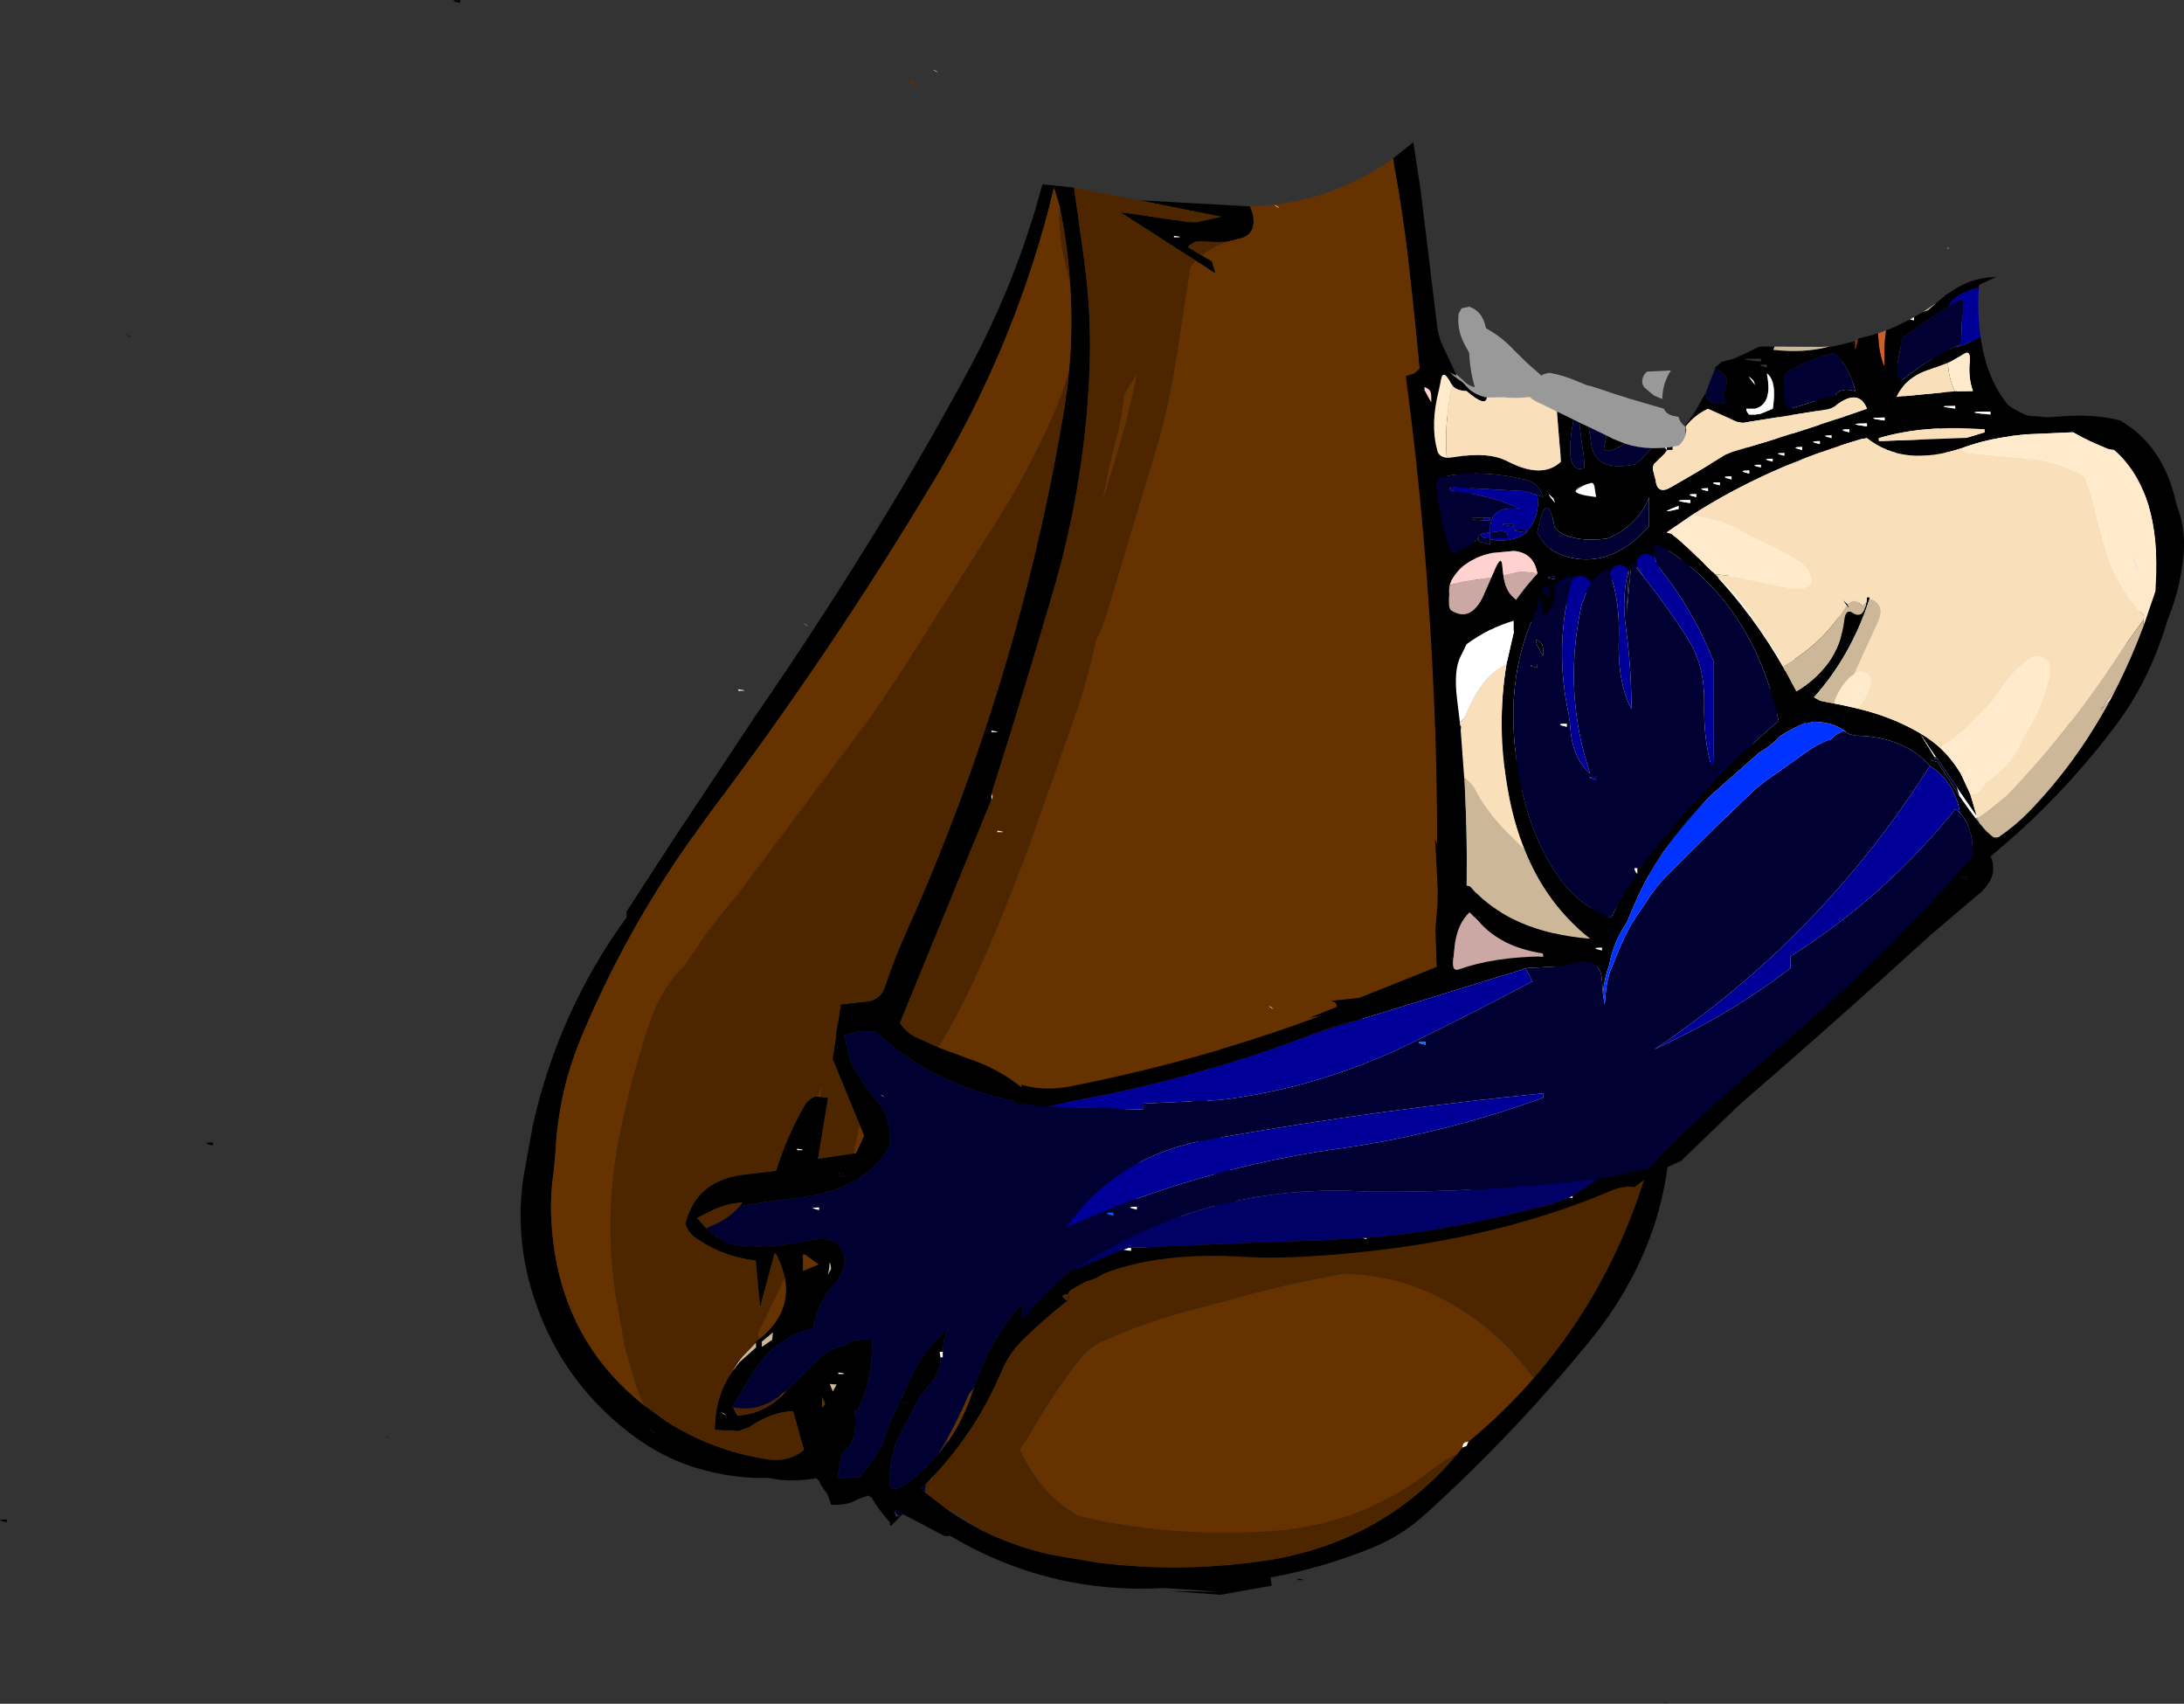
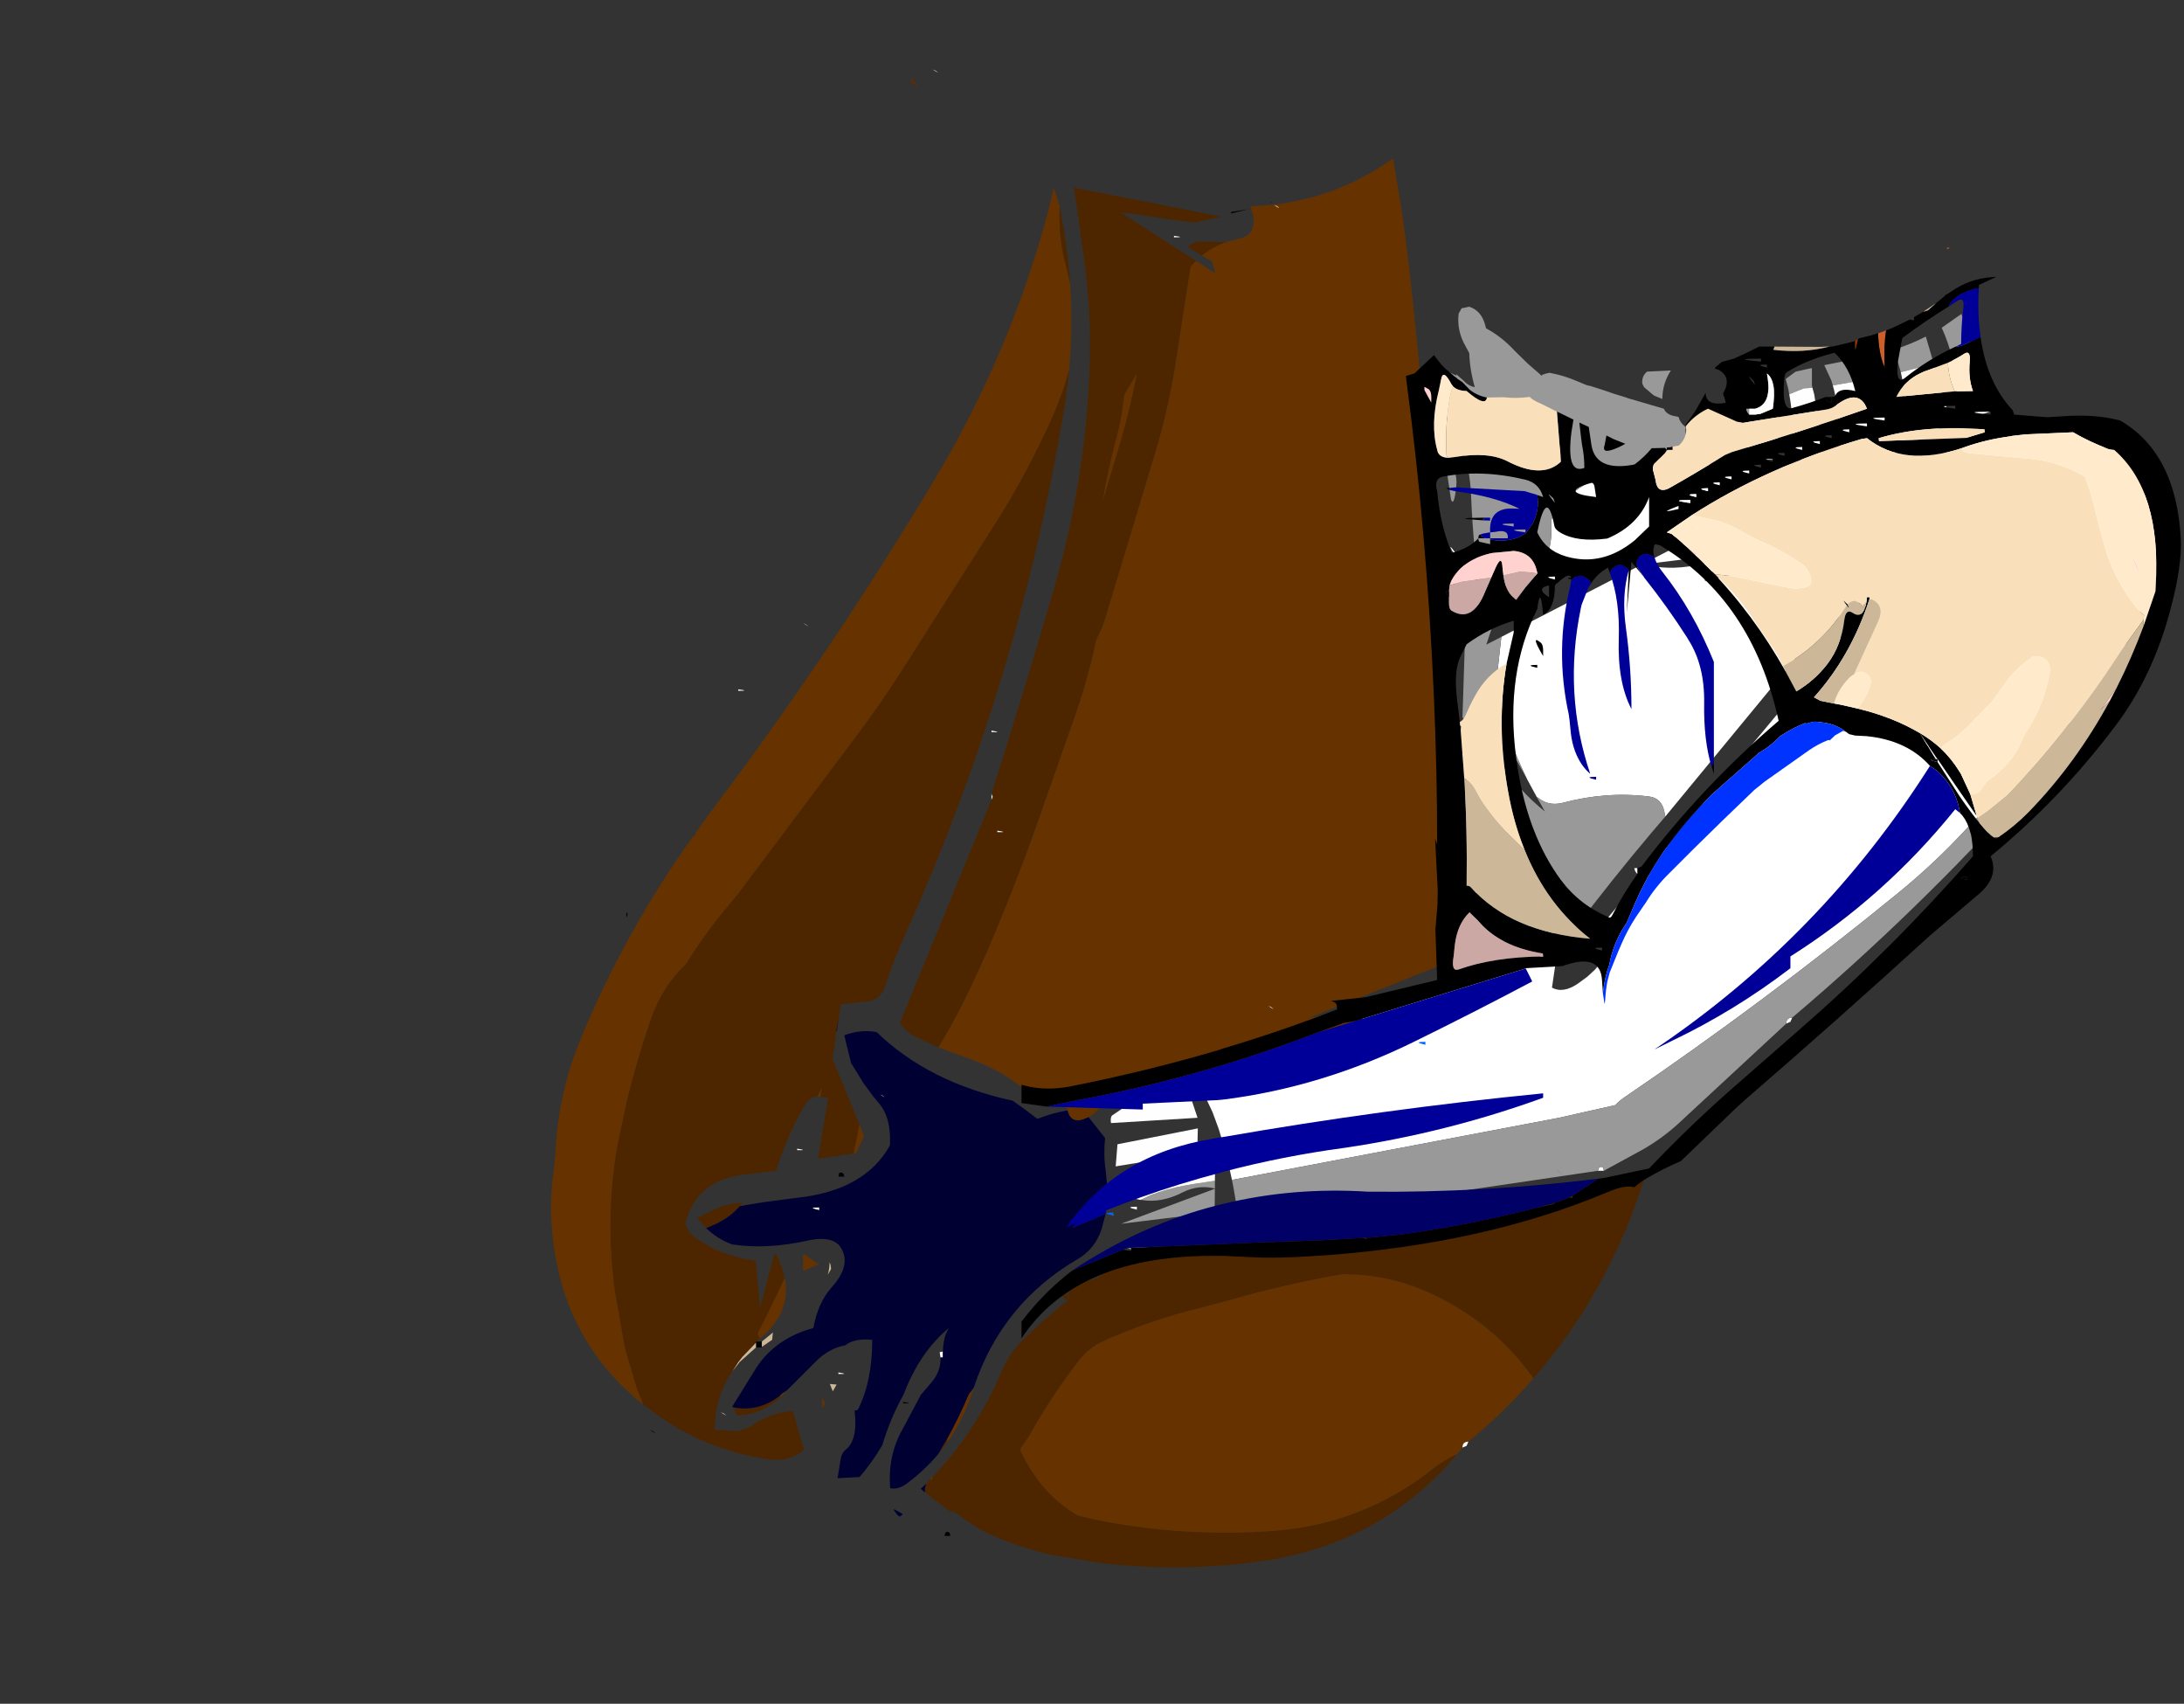
<svg xmlns="http://www.w3.org/2000/svg" height="289.3px" width="370.95px">
  <rect width="100%" height="100%" fill="#333333" stroke="none" />
  <g transform="matrix(1.0, 0.0, 0.0, 1.0, 185.5, 144.65)">
-     <path d="M17.65 -100.35 L4.8 -108.6 7.85 -108.2 12.1 -107.55 16.4 -106.95 17.6 -106.9 19.9 -107.4 21.9 -107.85 7.9 -110.65 26.85 -109.6 27.35 -108.1 27.45 -106.85 27.25 -105.9 Q26.85 -104.75 25.5 -104.25 L22.95 -103.6 21.3 -103.55 18.2 -103.65 17.55 -103.6 16.55 -103.0 16.3 -102.65 18.65 -101.25 20.35 -100.3 20.95 -98.2 17.65 -100.35 M-3.1 -112.8 L-3.05 -112.6 -2.55 -109.1 -1.45 -101.2 Q-0.15 -92.15 -0.4 -83.1 -1.0 -63.6 -6.45 -44.8 -11.6 -27.15 -17.1 -9.85 L-17.1 -8.85 -32.65 29.05 Q-31.65 30.6 -29.95 31.45 L-26.1 33.2 -21.1 35.05 Q-14.25 37.35 -9.6 42.15 L-6.6 41.8 -5.3 41.15 -4.9 40.8 Q-4.75 42.3 -4.2 43.9 L-4.45 43.95 Q-6.75 44.35 -9.05 45.25 L-9.35 45.3 Q-11.4 43.7 -13.5 42.25 -27.8 39.15 -36.6 30.6 -39.35 30.1 -42.1 31.15 L-40.95 35.85 -38.85 39.25 -37.2 41.5 -36.2 42.7 Q-34.1 45.15 -34.35 49.85 -38.65 57.55 -50.25 58.75 L-52.15 59.0 -55.95 59.5 -59.85 60.15 -59.4 59.55 Q-61.8 59.65 -64.15 60.7 L-67.1 62.15 -65.55 63.9 Q-63.6 65.75 -61.15 66.65 -55.3 67.55 -48.3 66.0 -43.45 64.95 -42.35 67.85 -41.2 70.55 -44.25 73.95 -46.6 76.6 -47.35 80.85 -53.65 82.55 -56.95 87.45 L-61.1 94.15 -61.0 94.3 -60.3 95.7 Q-56.15 95.55 -52.9 92.55 L-52.05 91.65 -51.8 91.4 -46.6 86.2 Q-44.4 84.2 -41.95 83.8 -40.45 82.55 -37.35 82.85 -37.35 89.85 -39.75 94.65 -39.85 94.85 -40.35 94.85 -39.75 99.85 -41.85 101.5 -42.35 101.85 -42.65 102.75 L-43.25 106.35 -39.5 106.15 Q-37.35 103.65 -35.65 100.75 -34.3 96.2 -32.05 92.2 -29.3 84.95 -24.35 80.85 L-24.75 81.65 Q-25.3 82.9 -25.35 84.85 L-25.9 84.95 -25.75 85.85 Q-25.65 88.35 -27.6 90.45 L-29.1 92.2 -32.15 97.95 Q-34.75 102.45 -34.3 108.05 -32.9 108.35 -31.4 107.2 -28.4 104.95 -26.1 102.2 L-24.5 100.15 Q-21.8 96.25 -20.25 91.45 L-20.1 90.95 Q-15.4 76.75 -2.55 69.2 0.5 67.45 1.6 64.05 L2.3 61.45 Q2.65 59.4 2.6 57.25 L2.3 54.1 Q1.9 51.5 2.2 48.6 L-0.6 45.05 Q1.3 44.0 2.3 41.6 L4.8 41.6 5.25 42.0 7.65 42.5 Q6.2 42.95 4.95 43.7 L3.4 44.75 Q3.05 45.1 3.2 46.05 L17.9 45.15 16.4 40.65 18.65 40.5 19.25 41.65 20.45 44.2 21.5 47.05 Q22.85 51.35 23.75 55.7 24.5 59.4 24.9 63.15 L85.9 54.15 86.9 54.15 93.6 50.5 Q96.8 48.65 99.5 46.2 L117.9 29.15 118.6 28.85 118.9 28.15 Q140.15 10.15 158.7 -10.5 163.15 -15.45 166.95 -20.8 L167.2 -21.15 170.45 -26.1 174.5 -33.2 Q178.9 -41.4 180.9 -50.65 181.8 -54.85 179.75 -58.9 174.25 -69.95 163.15 -72.9 165.6 -72.6 168.05 -73.0 173.5 -70.95 178.9 -68.85 L183.3 -60.85 Q185.8 -56.15 185.4 -50.75 184.65 -41.5 179.55 -33.45 174.25 -25.1 167.75 -17.95 134.55 18.6 97.9 52.15 96.55 64.35 90.05 75.2 88.0 78.65 85.45 81.9 72.25 98.3 56.55 112.5 52.4 116.25 47.35 118.25 38.95 121.65 30.3 123.2 L30.5 124.6 21.8 126.15 13.3 125.5 21.85 125.65 12.15 125.0 Q-7.3 126.1 -24.1 116.15 -24.15 115.2 -24.9 115.55 L-25.1 116.15 -32.15 112.45 Q-32.9 112.0 -33.7 111.6 L-33.6 111.9 -33.35 112.85 -32.75 112.85 -32.55 112.8 -34.1 114.4 -34.3 114.35 -34.35 113.85 Q-36.2 111.8 -37.45 109.65 L-38.05 109.3 -39.9 109.95 Q-41.45 111.0 -44.35 110.85 -44.65 109.75 -45.1 108.8 L-45.35 108.55 -46.1 107.45 -46.35 106.85 -46.85 106.35 -47.4 106.45 Q-51.75 107.05 -54.95 106.3 -62.15 106.5 -69.35 103.9 -74.5 101.9 -78.85 98.45 -90.4 89.45 -94.9 75.4 -98.1 65.5 -96.6 55.25 L-94.95 46.2 Q-90.6 27.0 -79.1 11.15 L-78.9 10.65 -79.1 10.15 -71.2 -2.0 -57.15 -23.15 Q-45.05 -40.7 -34.05 -58.9 -26.9 -70.75 -20.4 -82.9 -13.7 -95.55 -9.6 -109.25 L-8.45 -113.35 -3.1 -112.8 M13.9 -104.6 L13.9 -104.35 Q15.95 -104.35 13.9 -104.6 M51.1 -117.75 L54.55 -120.5 55.8 -112.3 58.6 -89.25 Q58.85 -87.2 59.8 -85.4 L61.8 -81.15 61.9 -80.85 59.55 -81.95 59.4 -82.0 59.4 -81.95 58.9 -75.85 Q64.0 -69.2 64.35 -60.7 64.55 -55.8 65.0 -51.0 65.15 -49.35 65.85 -47.8 66.2 -46.95 65.9 -46.15 L65.7 -46.1 65.45 -46.1 65.05 -46.25 64.6 -46.4 64.25 -46.75 63.25 -48.55 62.9 -49.85 62.35 -48.4 62.0 -47.05 61.8 -45.75 61.8 -44.55 62.1 -43.4 Q62.9 -40.7 63.9 -40.85 L70.75 -45.3 71.75 -45.95 74.45 -47.75 74.9 -47.25 76.05 -45.95 78.75 -45.4 79.0 -45.75 Q79.7 -46.7 80.75 -47.2 L91.05 -51.15 Q96.45 -53.1 102.05 -54.1 102.65 -54.3 102.3 -53.4 L69.5 -36.5 66.95 -35.2 68.55 -40.0 63.4 -38.45 62.9 -22.85 63.8 -21.6 64.55 -20.5 65.1 -19.4 65.45 -18.25 65.65 -17.2 65.8 -16.1 Q65.9 -14.85 65.3 -13.85 L64.6 -15.4 Q62.7 -10.8 63.25 -5.85 L63.55 -2.2 63.75 1.2 64.0 4.25 Q64.15 5.95 65.15 7.0 L68.0 5.4 70.9 15.15 81.9 13.15 Q88.25 4.75 95.0 -3.25 L97.35 -6.0 118.7 -31.9 Q120.65 -34.3 121.2 -37.0 122.0 -40.95 123.5 -43.8 L123.9 -43.85 124.55 -43.65 Q124.85 -43.15 124.8 -42.45 L124.8 -41.25 125.0 -39.6 125.3 -38.75 130.9 -42.85 131.3 -41.35 96.85 0.1 91.45 6.55 86.5 12.5 88.9 13.15 87.45 16.95 86.55 18.6 85.4 20.0 84.1 21.2 82.6 22.3 Q80.05 24.1 78.1 23.05 L79.0 16.95 77.9 17.2 Q61.65 22.1 45.6 28.1 44.95 27.45 43.3 27.05 L36.8 28.2 61.8 18.2 61.9 18.15 61.9 17.9 Q59.2 -5.8 58.65 -29.65 L57.95 -48.8 57.25 -61.05 Q55.95 -81.0 53.65 -100.8 52.75 -108.55 51.35 -116.2 L51.1 -117.75 M107.95 -73.4 L109.45 -74.45 Q109.65 -73.25 110.0 -72.05 L110.45 -70.5 111.25 -68.6 Q111.6 -67.85 112.55 -67.3 114.4 -66.2 116.3 -66.9 L116.7 -76.85 116.8 -79.6 117.8 -80.3 118.25 -78.55 118.4 -77.7 Q119.05 -74.25 118.9 -70.6 L118.95 -70.0 Q118.95 -69.55 119.1 -69.1 L119.45 -68.15 Q120.75 -65.5 123.55 -65.75 L123.65 -66.2 124.25 -69.35 Q124.35 -70.35 123.95 -69.35 L122.65 -77.65 122.45 -78.4 122.25 -79.3 122.25 -82.15 124.35 -82.65 125.55 -80.05 125.8 -79.2 Q126.7 -76.2 126.55 -72.7 126.45 -71.05 126.8 -69.35 L126.9 -68.85 134.9 -66.85 145.85 -73.0 145.8 -73.1 142.95 -82.9 141.6 -87.5 Q143.0 -88.2 144.3 -89.0 145.45 -86.45 146.1 -83.75 147.2 -79.05 146.9 -73.85 L147.95 -73.85 Q151.6 -73.95 154.5 -75.8 L155.15 -76.2 Q156.2 -75.35 157.6 -74.65 159.0 -73.95 160.45 -73.5 L157.9 -73.85 Q154.6 -73.8 151.7 -72.2 147.2 -69.75 143.9 -66.95 141.3 -67.55 138.6 -67.0 136.15 -66.35 133.9 -64.85 L120.9 -63.85 118.75 -65.9 116.15 -65.2 Q114.5 -64.35 112.7 -64.85 110.8 -65.25 109.0 -66.1 L107.4 -65.65 Q105.9 -65.2 104.5 -66.0 L102.85 -67.2 102.55 -67.55 Q101.7 -68.55 101.05 -70.25 100.7 -71.05 100.8 -72.0 L103.9 -68.85 107.6 -69.65 107.8 -69.7 107.8 -69.9 107.95 -73.4 M132.8 -84.35 L136.25 -85.3 137.35 -81.45 Q138.35 -77.15 137.85 -72.85 L137.7 -71.7 137.6 -71.1 137.55 -70.85 134.1 -80.7 132.8 -84.35 M61.15 -51.1 Q62.5 -49.75 61.35 -51.25 60.5 -52.35 61.15 -51.1 M61.85 -62.05 Q62.15 -65.05 59.9 -66.85 L60.95 -59.85 Q61.45 -58.45 61.85 -62.05 M80.9 -46.35 Q82.85 -46.3 80.9 -46.6 L80.9 -46.35 M68.9 -41.85 Q70.4 -40.95 69.4 -41.65 L68.9 -41.85 M73.9 -12.3 L75.5 -9.35 76.9 -6.85 Q68.15 -13.95 64.9 -24.85 L66.1 -24.5 Q70.65 -22.9 70.85 -17.8 L73.9 -12.3 M62.9 -16.6 L62.9 -16.35 Q64.85 -16.3 62.9 -16.6 M102.5 -48.65 Q97.5 -47.75 93.9 -48.85 L109.9 -50.85 Q106.25 -49.4 102.5 -48.65 M103.9 -47.85 L108.6 -47.0 104.1 -46.0 103.9 -47.85 M180.9 -42.6 L180.9 -42.35 181.05 -42.35 Q182.25 -42.3 181.75 -42.45 L181.1 -42.55 180.9 -42.6 M81.9 17.15 Q83.25 18.1 82.4 17.35 L81.9 17.15 M83.9 15.15 Q85.35 16.05 84.4 15.4 84.15 15.2 83.9 15.15 M83.35 16.4 L82.9 16.15 Q84.3 17.15 83.35 16.4 M85.15 13.9 Q86.5 15.25 85.4 13.75 84.6 12.6 85.15 13.9 M71.9 7.15 L75.15 8.25 75.85 12.25 Q75.95 13.25 75.3 12.9 71.8 11.1 71.9 7.15 M70.1 15.6 Q67.9 11.6 64.9 8.15 L65.0 15.95 68.9 16.7 Q70.85 17.0 70.1 15.6 M17.95 46.95 L4.3 49.65 4.0 53.4 19.6 50.85 17.9 49.15 17.95 46.95 M24.65 36.3 L23.05 36.95 23.1 36.8 24.65 36.3 M8.2 59.1 L8.35 59.1 Q11.75 59.7 15.5 57.75 18.1 56.5 20.85 57.15 L20.85 55.85 20.9 51.15 20.6 51.4 20.5 51.45 19.95 51.9 10.0 55.8 Q6.9 56.05 3.9 57.15 5.95 58.65 8.2 59.1 M20.85 57.2 L4.9 63.15 20.8 61.2 20.85 57.2 M20.8 65.55 L20.8 61.25 Q16.0 65.65 8.75 65.55 L8.6 65.55 8.55 65.55 8.4 65.55 8.0 65.55 7.4 65.6 6.25 65.85 5.9 66.0 5.85 66.05 5.8 66.05 5.7 66.1 5.65 66.15 5.6 66.15 5.55 66.2 Q5.4 66.25 5.3 66.35 L5.0 66.6 5.05 66.65 5.1 66.7 5.2 66.75 5.75 67.05 6.6 67.55 7.1 67.8 Q5.2 68.65 4.55 70.55 3.3 70.5 2.15 71.45 0.85 72.55 -1.15 72.95 -3.7 73.7 -4.1 75.15 -5.8 75.0 -4.45 76.05 L-4.1 76.15 Q-7.9 79.1 -11.5 82.6 -14.05 85.05 -15.35 88.15 -19.65 98.3 -27.1 106.15 L-27.5 106.55 -28.2 107.3 -29.1 108.15 -28.4 108.75 -24.15 112.0 Q-21.55 113.75 -18.75 115.2 -13.2 117.95 -6.95 119.35 L0.8 120.65 1.1 120.7 Q15.65 122.5 30.35 120.2 49.7 116.9 62.0 102.25 L62.9 101.15 63.6 100.85 63.9 100.15 Q69.95 95.15 74.95 89.4 87.8 74.65 93.9 55.15 L46.05 63.65 Q46.25 62.2 43.3 61.5 L20.8 65.55 M34.9 123.4 Q36.95 123.7 34.9 123.65 L34.9 123.4 M-163.6 -87.65 Q-162.7 -86.95 -164.1 -87.85 L-163.6 -87.65 M97.4 144.4 Q98.4 145.05 96.9 144.15 97.15 144.2 97.4 144.4 M-3.75 -96.45 Q-4.15 -102.85 -5.45 -109.25 L-5.5 -109.6 -5.55 -109.75 -6.5 -112.8 -7.35 -109.25 Q-13.7 -85.15 -26.5 -63.65 -44.2 -34.05 -65.0 -6.5 L-67.3 -3.3 -67.85 -2.55 Q-79.25 13.45 -86.75 31.45 -90.7 40.9 -91.15 51.05 L-91.45 54.25 Q-92.0 57.75 -91.9 61.35 -91.25 81.9 -76.25 93.85 L-72.55 96.55 Q-64.5 101.75 -55.05 103.15 -51.5 103.65 -48.95 101.55 L-50.8 94.95 Q-54.65 95.15 -58.25 97.7 L-60.1 98.35 -64.1 98.15 Q-64.05 92.35 -61.1 88.2 L-59.95 86.7 -57.1 84.15 -56.1 84.15 -56.1 84.05 -54.35 82.85 -54.25 81.85 -54.2 81.6 -56.1 83.15 -57.1 83.15 -56.45 82.65 Q-51.1 78.3 -52.2 72.35 -52.6 70.5 -53.6 68.45 -53.7 68.25 -53.95 68.2 L-56.4 77.35 -57.15 69.4 Q-63.0 68.7 -67.55 65.4 -68.6 64.6 -69.1 63.15 -67.25 55.6 -58.75 54.75 L-53.7 54.15 Q-51.8 48.15 -48.85 43.05 -48.25 42.05 -47.05 41.5 L-46.6 41.55 -46.2 41.6 -44.85 41.75 -46.55 52.1 -40.5 51.2 -40.1 51.15 -38.75 48.2 -39.5 46.35 -44.1 35.15 -43.55 31.6 -43.45 30.35 -43.4 30.55 -43.0 27.95 -42.7 25.9 -37.75 25.35 Q-35.85 24.85 -35.2 22.9 -33.65 18.2 -31.5 13.45 -12.55 -28.85 -4.9 -74.3 -4.25 -78.1 -3.9 -81.9 -3.25 -89.2 -3.75 -96.45 M-107.35 -144.65 L-107.35 -144.15 Q-109.6 -144.65 -107.35 -144.65 M-17.1 -20.35 Q-15.1 -20.25 -17.1 -20.6 L-17.1 -20.35 M-50.1 50.4 L-50.1 50.65 Q-48.15 50.7 -50.1 50.4 M-43.1 55.15 L-42.1 55.15 Q-42.2 54.25 -42.95 54.5 L-43.1 55.15 M-46.55 70.0 L-48.75 68.4 -49.1 68.35 -49.1 71.15 -46.5 70.05 -46.5 70.0 -46.55 70.0 M-44.6 69.7 Q-44.6 70.75 -44.9 71.8 L-44.35 70.85 Q-44.35 70.15 -44.6 69.7 M-74.6 98.35 L-75.1 98.15 Q-73.65 99.15 -74.6 98.35 M-63.1 95.15 Q-61.55 96.1 -62.6 95.35 L-63.1 95.15 M-45.8 94.4 L-45.35 93.7 -45.9 92.55 -45.8 94.4 M-44.05 91.6 L-43.4 90.45 -44.55 90.35 -44.05 91.6 M-43.1 88.65 Q-41.15 88.7 -43.1 88.4 L-43.1 88.65 M-32.1 93.4 L-32.1 93.65 Q-30.1 93.7 -32.1 93.4 M-4.1 75.15 L-3.9 75.65 -4.1 76.15 -4.1 75.15 M-149.35 49.35 L-149.35 49.85 Q-151.6 49.35 -149.35 49.35 M-119.6 99.4 Q-118.6 100.1 -120.1 99.15 -119.85 99.2 -119.6 99.4 M-43.35 109.85 L-43.2 109.75 -43.35 109.7 -43.35 109.85 M-184.35 113.35 L-184.35 113.85 Q-186.6 113.35 -184.35 113.35" fill="#000000" fill-rule="evenodd" stroke="none" />
    <path d="M7.9 -110.65 L21.9 -107.85 19.9 -107.4 17.6 -106.9 16.4 -106.95 12.1 -107.55 7.85 -108.2 4.8 -108.6 17.65 -100.35 16.7 -99.3 16.6 -98.55 14.35 -84.05 Q13.15 -75.95 10.85 -68.2 L2.35 -40.0 Q1.75 -37.95 0.7 -36.0 -0.8 -28.85 -3.3 -21.95 L-8.25 -7.85 Q-12.15 3.45 -16.8 14.5 L-18.0 17.3 -19.35 20.25 Q-22.35 27.0 -26.1 33.2 L-29.95 31.45 Q-31.65 30.6 -32.65 29.05 L-17.1 -8.85 -16.9 -9.35 -17.1 -9.85 Q-11.6 -27.15 -6.45 -44.8 -1.0 -63.6 -0.4 -83.1 -0.15 -92.15 -1.45 -101.2 L-2.55 -109.1 -3.05 -112.6 -3.1 -112.8 -1.2 -112.4 7.9 -110.65 M18.65 -101.25 L16.3 -102.65 16.55 -103.0 17.55 -103.6 18.2 -103.65 21.3 -103.55 22.95 -103.6 Q20.5 -102.75 18.65 -101.25 M1.85 -59.8 L4.05 -67.1 Q6.2 -74.1 7.6 -81.2 L5.5 -77.7 5.35 -76.75 Q4.95 -73.1 3.95 -69.55 2.65 -64.7 1.85 -59.8 M-24.5 100.15 L-26.1 102.2 -25.85 101.75 -25.0 100.3 -24.7 99.8 -24.5 100.15 M-52.9 92.55 Q-56.15 95.55 -60.3 95.7 L-61.0 94.3 Q-56.9 95.15 -53.4 92.6 L-53.0 92.3 -52.9 92.55 M-65.55 63.9 L-67.1 62.15 -64.15 60.7 Q-61.8 59.65 -59.4 59.55 L-59.85 60.15 Q-61.7 62.3 -64.65 63.5 L-65.55 63.9 M7.1 67.8 Q8.25 67.25 9.9 67.1 L14.75 66.5 20.8 65.55 43.3 61.5 Q46.25 62.2 46.05 63.65 L93.9 55.15 Q87.8 74.65 74.95 89.4 68.7 80.55 58.8 75.6 51.8 72.05 44.15 71.75 L42.6 71.7 Q34.2 73.15 25.9 75.4 L23.4 76.1 16.2 78.0 Q8.7 80.0 1.75 83.15 -0.5 84.2 -2.1 86.2 -6.45 91.75 -9.9 97.8 -10.95 99.7 -12.25 101.45 L-12.1 101.8 Q-8.75 109.0 -2.4 112.7 L1.55 113.6 Q16.05 116.35 30.7 115.3 45.95 114.2 57.95 104.7 59.9 103.15 62.0 102.25 49.7 116.9 30.35 120.2 15.65 122.5 1.1 120.7 L0.85 120.6 0.8 120.65 -6.95 119.35 Q-13.2 117.95 -18.75 115.2 L-20.65 114.0 -20.7 114.0 -23.0 112.35 -23.45 112.0 -23.7 112.0 -24.15 112.0 -28.4 108.75 -28.4 108.1 -28.4 108.05 -28.2 107.3 -27.5 106.55 -27.3 106.7 -27.05 106.2 -27.1 106.15 Q-19.65 98.3 -15.35 88.15 -14.05 85.05 -11.5 82.6 -7.9 79.1 -4.1 76.15 L-4.45 76.05 Q-5.8 75.0 -4.1 75.15 -3.7 73.7 -1.15 72.95 0.85 72.55 2.15 71.45 3.3 70.5 4.55 70.55 5.2 68.65 7.1 67.8 M78.55 68.15 L78.5 68.15 78.5 68.35 78.55 68.15 M-3.75 -96.45 L-4.45 -99.45 Q-5.1 -101.75 -5.35 -104.05 -5.65 -106.65 -5.55 -109.25 L-5.5 -109.6 -5.45 -109.25 Q-4.15 -102.85 -3.75 -96.45 M-76.25 93.85 L-77.35 91.1 -79.15 85.05 -79.45 83.75 -81.0 75.05 Q-82.85 62.3 -80.6 49.6 L-79.05 42.35 Q-77.35 35.35 -75.0 28.5 -73.1 22.9 -69.05 19.1 -66.65 15.25 -63.9 11.7 L-62.9 10.45 -62.5 9.95 -60.05 7.0 -39.95 -19.8 Q-35.8 -25.35 -32.05 -31.25 L-16.25 -56.1 Q-10.85 -64.65 -6.75 -73.9 -5.0 -77.85 -3.9 -81.9 -4.25 -78.1 -4.9 -74.3 -12.55 -28.85 -31.5 13.45 -33.65 18.2 -35.2 22.9 -35.85 24.85 -37.75 25.35 L-42.7 25.9 -43.0 27.95 -43.45 30.35 -43.55 31.6 -44.1 35.15 -39.5 46.35 -40.5 51.2 -46.55 52.1 -44.85 41.75 -46.2 41.6 -45.95 40.2 -46.05 40.25 -46.6 41.55 -47.05 41.5 Q-48.25 42.05 -48.85 43.05 -51.8 48.15 -53.7 54.15 L-58.75 54.75 Q-67.25 55.6 -69.1 63.15 -68.6 64.6 -67.55 65.4 -63.0 68.7 -57.15 69.4 L-56.4 77.35 -53.95 68.2 Q-53.7 68.25 -53.6 68.45 -52.6 70.5 -52.2 72.35 L-54.0 76.15 -56.6 81.4 -56.8 81.75 -56.45 82.65 -57.1 83.15 -57.1 83.35 -59.45 85.8 -59.95 86.45 -61.1 88.2 Q-64.05 92.35 -64.1 98.15 L-60.1 98.35 -58.25 97.7 Q-54.65 95.15 -50.8 94.95 L-48.95 101.55 Q-51.5 103.65 -55.05 103.15 -64.5 101.75 -72.55 96.55 L-76.25 93.85 M-16.1 -3.35 Q-14.15 -3.3 -16.1 -3.6 L-16.1 -3.35 M-4.1 75.15 L-4.1 76.15 -3.9 75.65 -4.1 75.15" fill="#4d2600" fill-rule="evenodd" stroke="none" />
    <path d="M13.9 -104.6 Q15.95 -104.35 13.9 -104.35 L13.9 -104.6 M45.6 28.1 Q61.65 22.1 77.9 17.2 L79.0 16.95 78.1 23.05 Q80.05 24.1 82.6 22.3 L84.1 21.2 85.4 20.0 86.55 18.6 87.45 16.95 88.9 13.15 86.5 12.5 91.45 6.55 Q95.5 3.75 96.85 0.1 L131.3 -41.35 130.9 -42.85 125.3 -38.75 125.0 -39.6 124.8 -41.25 124.8 -42.45 Q124.85 -43.15 124.55 -43.65 L123.9 -43.85 123.5 -43.8 Q122.0 -40.95 121.2 -37.0 120.65 -34.3 118.7 -31.9 L97.35 -6.0 97.15 -7.0 Q96.65 -9.15 94.6 -9.4 87.4 -10.3 80.0 -8.35 77.7 -7.75 76.0 -9.0 L75.5 -9.35 73.9 -12.3 Q70.45 -19.35 68.45 -26.95 L69.5 -36.5 102.3 -53.4 Q102.65 -54.3 102.05 -54.1 96.45 -53.1 91.05 -51.15 L80.75 -47.2 Q79.7 -46.7 79.0 -45.75 L78.75 -45.4 76.05 -45.95 74.9 -47.25 Q78.45 -49.75 77.95 -56.35 79.95 -60.15 83.65 -62.35 L85.25 -63.3 Q94.1 -64.95 102.85 -67.2 L104.5 -66.0 Q105.9 -65.2 107.4 -65.65 L109.0 -66.1 Q110.8 -65.25 112.7 -64.85 114.5 -64.35 116.15 -65.2 L118.75 -65.9 120.9 -63.85 133.9 -64.85 Q136.15 -66.35 138.6 -67.0 141.3 -67.55 143.9 -66.95 147.2 -69.75 151.7 -72.2 154.6 -73.8 157.9 -73.85 L160.45 -73.5 163.15 -72.9 Q174.25 -69.95 179.75 -58.9 181.8 -54.85 180.9 -50.65 178.9 -41.4 174.5 -33.2 L170.45 -26.1 170.4 -26.1 Q158.9 -15.1 148.2 -3.6 143.05 1.95 137.0 6.9 114.35 25.4 90.3 41.75 89.45 42.35 88.85 43.0 L79.3 45.15 23.75 55.7 Q22.85 51.35 21.5 47.05 L20.45 44.2 19.25 41.65 18.65 40.5 Q21.85 39.8 23.05 36.95 L24.65 36.3 Q33.7 33.25 43.15 32.15 44.05 32.05 44.65 31.5 46.95 29.3 45.6 28.1 M71.75 -45.95 L70.75 -45.3 70.8 -45.8 71.75 -45.95 M61.15 -51.1 Q60.5 -52.35 61.35 -51.25 62.5 -49.75 61.15 -51.1 M68.9 -41.85 L69.4 -41.65 Q70.4 -40.95 68.9 -41.85 M62.9 -16.6 Q64.85 -16.3 62.9 -16.35 L62.9 -16.6 M124.25 -69.35 L123.65 -66.2 123.95 -69.35 124.25 -69.35 M107.6 -69.65 L107.8 -69.9 107.8 -69.7 107.6 -69.65 M103.9 -47.85 L104.1 -46.0 108.6 -47.0 103.9 -47.85 M102.5 -48.65 Q106.25 -49.4 109.9 -50.85 L93.9 -48.85 Q97.5 -47.75 102.5 -48.65 M127.4 -41.6 L126.9 -41.85 Q128.35 -40.95 127.4 -41.6 M180.9 -42.6 L181.1 -42.55 181.75 -42.45 Q182.25 -42.3 181.05 -42.35 L180.9 -42.35 180.9 -42.6 M83.35 16.4 Q84.3 17.15 82.9 16.15 L83.35 16.4 M83.9 15.15 Q84.15 15.2 84.4 15.4 85.35 16.05 83.9 15.15 M81.9 17.15 L82.4 17.35 Q83.25 18.1 81.9 17.15 M53.9 25.65 Q55.85 25.7 53.9 25.4 L53.9 25.65 M-17.1 -20.35 L-17.1 -20.6 Q-15.1 -20.25 -17.1 -20.35 M-50.1 50.4 Q-48.15 50.7 -50.1 50.65 L-50.1 50.4 M-63.1 95.15 L-62.6 95.35 Q-61.55 96.1 -63.1 95.15 M-43.1 88.65 L-43.1 88.4 Q-41.15 88.7 -43.1 88.65" fill="#ffffff" fill-rule="evenodd" stroke="none" />
    <path d="M17.65 -100.35 L20.95 -98.2 20.35 -100.3 18.65 -101.25 Q20.5 -102.75 22.95 -103.6 L25.5 -104.25 Q26.85 -104.75 27.25 -105.9 L27.45 -106.85 27.35 -108.1 26.85 -109.6 27.35 -109.65 Q31.55 -109.8 35.55 -110.7 44.0 -112.65 51.1 -117.75 L51.35 -116.2 Q52.75 -108.55 53.65 -100.8 55.95 -81.0 57.25 -61.05 57.15 -54.9 57.95 -48.8 L58.65 -29.65 Q59.2 -5.8 61.9 17.9 L61.8 18.2 36.8 28.2 43.3 27.05 Q44.95 27.45 45.6 28.1 46.95 29.3 44.65 31.5 44.05 32.05 43.15 32.15 33.7 33.25 24.65 36.3 L23.1 36.8 23.05 36.95 Q21.85 39.8 18.65 40.5 L16.4 40.65 16.1 40.65 Q14.35 40.55 12.75 41.35 10.1 42.65 7.65 42.5 L5.25 42.0 4.8 41.6 2.3 41.6 Q1.3 44.0 -0.6 45.05 L-1.6 45.45 Q-3.45 46.0 -4.05 44.35 L-4.2 43.9 Q-4.75 42.3 -4.9 40.8 L-5.3 41.15 -6.6 41.8 -9.6 42.15 Q-14.25 37.35 -21.1 35.05 L-26.1 33.2 Q-22.35 27.0 -19.35 20.25 L-18.0 17.3 -16.8 14.5 Q-12.15 3.45 -8.25 -7.85 L-3.3 -21.95 Q-0.8 -28.85 0.7 -36.0 1.75 -37.95 2.35 -40.0 L10.85 -68.2 Q13.15 -75.95 14.35 -84.05 L16.6 -98.55 16.7 -99.3 17.65 -100.35 M30.9 -109.85 Q32.3 -108.9 31.4 -109.65 L30.9 -109.85 M1.85 -59.8 Q2.65 -64.7 3.95 -69.55 4.95 -73.1 5.35 -76.75 L5.5 -77.7 7.6 -81.2 Q6.2 -74.1 4.05 -67.1 L1.85 -59.8 M-20.1 90.95 L-20.25 91.45 Q-21.8 96.25 -24.5 100.15 L-24.7 99.8 Q-22.6 96.0 -20.95 92.1 L-20.3 91.25 -20.1 90.95 M-51.8 91.4 L-52.05 91.65 -52.9 92.55 -53.0 92.3 -52.7 92.0 -51.8 91.4 M29.9 26.15 Q31.35 27.1 30.4 26.35 L29.9 26.15 M74.95 89.4 Q69.95 95.15 63.9 100.15 63.4 100.15 63.15 100.4 62.9 100.65 62.9 101.15 L62.0 102.25 Q59.9 103.15 57.95 104.7 45.95 114.2 30.7 115.3 16.05 116.35 1.55 113.6 L-2.4 112.7 Q-8.75 109.0 -12.1 101.8 L-12.25 101.45 Q-10.95 99.7 -9.9 97.8 -6.45 91.75 -2.1 86.2 -0.5 84.2 1.75 83.15 8.7 80.0 16.2 78.0 L23.4 76.1 25.9 75.4 Q34.2 73.15 42.6 71.7 L44.15 71.75 Q51.8 72.05 58.8 75.6 68.7 80.55 74.95 89.4 M1.1 120.7 L0.8 120.65 0.85 120.6 1.1 120.7 M-27.5 106.55 L-27.1 106.15 -27.05 106.2 -27.3 106.7 -27.5 106.55 M-5.5 -109.6 L-5.55 -109.25 Q-5.65 -106.65 -5.35 -104.05 -5.1 -101.75 -4.45 -99.45 L-3.75 -96.45 Q-3.25 -89.2 -3.9 -81.9 -5.0 -77.85 -6.75 -73.9 -10.85 -64.65 -16.25 -56.1 L-32.05 -31.25 Q-35.8 -25.35 -39.95 -19.8 L-60.05 7.0 -62.5 9.95 -62.9 10.45 -63.9 11.7 Q-66.65 15.25 -69.05 19.1 -73.1 22.9 -75.0 28.5 -77.35 35.35 -79.05 42.35 L-80.6 49.6 Q-82.85 62.3 -81.0 75.05 L-79.45 83.75 -79.15 85.05 -77.35 91.1 -76.25 93.85 Q-91.25 81.9 -91.9 61.35 -92.0 57.75 -91.45 54.25 L-91.15 51.05 Q-90.7 40.9 -86.75 31.45 -79.25 13.45 -67.85 -2.55 L-67.4 -2.8 -67.3 -3.3 -65.0 -6.5 Q-44.2 -34.05 -26.5 -63.65 -13.7 -85.15 -7.35 -109.25 L-6.5 -112.8 -5.55 -109.75 -5.5 -109.6 M-39.5 46.35 L-38.75 48.2 -40.1 51.15 -40.5 51.2 -39.5 46.35 M-46.2 41.6 L-46.6 41.55 -46.05 40.25 -45.95 40.2 -46.2 41.6 M-52.2 72.35 Q-51.1 78.3 -56.45 82.65 L-56.8 81.75 -56.6 81.4 -54.0 76.15 -52.2 72.35 M-46.5 70.05 L-49.1 71.15 -49.1 68.35 -48.75 68.4 -46.55 70.0 -46.5 70.05 M-45.8 94.4 L-45.9 92.55 -45.35 93.7 -45.8 94.4" fill="#663300" fill-rule="evenodd" stroke="none" />
    <path d="M-17.1 -9.85 L-16.9 -9.35 -17.1 -8.85 -17.1 -9.85 M30.9 -109.85 L31.4 -109.65 Q32.3 -108.9 30.9 -109.85 M127.4 -41.6 Q128.35 -40.95 126.9 -41.85 L127.4 -41.6 M118.9 28.15 L118.6 28.85 117.9 29.15 Q117.9 28.65 118.15 28.4 118.4 28.15 118.9 28.15 M86.9 54.15 L85.9 54.15 86.1 53.6 Q86.85 53.2 86.9 54.15 M-25.75 85.85 L-25.9 84.95 -25.35 84.85 -25.35 85.85 -25.75 85.85 M53.9 25.65 L53.9 25.4 Q55.85 25.7 53.9 25.65 M29.9 26.15 L30.4 26.35 Q31.35 27.1 29.9 26.15 M63.9 100.15 L63.6 100.85 62.9 101.15 Q62.9 100.65 63.15 100.4 63.4 100.15 63.9 100.15 M79.4 54.35 Q80.35 55.05 78.9 54.15 L79.4 54.35 M-27.1 -132.85 L-26.6 -132.65 Q-25.65 -131.95 -27.1 -132.85 M-60.1 -27.35 L-60.1 -27.6 Q-58.05 -27.35 -60.1 -27.35 M-48.6 -38.6 Q-47.7 -37.95 -49.1 -38.85 L-48.6 -38.6 M-16.1 -3.35 L-16.1 -3.6 Q-14.15 -3.3 -16.1 -3.35 M-36.1 41.15 L-35.6 41.35 Q-34.65 42.1 -36.1 41.15 M-46.35 60.35 L-46.35 60.85 Q-48.6 60.35 -46.35 60.35" fill="#fdfdfd" fill-rule="evenodd" stroke="none" />
    <path d="M91.45 6.55 L96.85 0.1 Q95.5 3.75 91.45 6.55 M97.35 -6.0 L95.0 -3.25 Q88.25 4.75 81.9 13.15 L70.9 15.15 68.0 5.4 65.15 7.0 Q64.15 5.95 64.0 4.25 L63.75 1.2 63.55 -2.2 63.25 -5.85 Q62.7 -10.8 64.6 -15.4 L65.3 -13.85 Q65.9 -14.85 65.8 -16.1 L65.65 -17.2 65.45 -18.25 65.1 -19.4 64.55 -20.5 63.8 -21.6 62.9 -22.85 63.4 -38.45 68.55 -40.0 66.95 -35.2 69.5 -36.5 68.45 -26.95 Q70.45 -19.35 73.9 -12.3 L70.85 -17.8 Q70.65 -22.9 66.1 -24.5 L64.9 -24.85 Q68.15 -13.95 76.9 -6.85 L75.5 -9.35 76.0 -9.0 Q77.7 -7.75 80.0 -8.35 87.4 -10.3 94.6 -9.4 96.65 -9.15 97.15 -7.0 L97.35 -6.0 M74.9 -47.25 L74.45 -47.75 71.75 -45.95 70.8 -45.8 70.75 -45.3 63.9 -40.85 Q62.9 -40.7 62.1 -43.4 L61.8 -44.55 61.8 -45.75 62.0 -47.05 62.35 -48.4 62.9 -49.85 63.25 -48.55 64.25 -46.75 64.6 -46.4 65.05 -46.25 65.45 -46.1 65.7 -46.1 65.9 -46.15 Q66.2 -46.95 65.85 -47.8 65.15 -49.35 65.0 -51.0 64.55 -55.8 64.35 -60.7 64.0 -69.2 58.9 -75.85 L59.4 -81.95 59.55 -81.95 61.9 -80.85 61.8 -81.15 63.05 -80.05 Q63.85 -79.15 65.0 -78.9 64.15 -81.8 64.05 -84.7 L63.4 -85.9 Q61.9 -88.55 62.25 -91.4 L62.75 -92.3 63.95 -92.55 63.95 -92.6 Q66.15 -91.95 66.8 -89.3 L66.9 -88.9 Q69.6 -87.45 71.75 -85.1 L74.0 -82.9 76.35 -80.85 76.5 -81.05 76.75 -81.1 77.0 -81.2 77.7 -81.35 Q80.15 -80.9 82.55 -79.85 L84.0 -79.25 84.4 -79.15 84.5 -79.15 86.7 -78.45 88.45 -77.85 90.85 -77.1 90.95 -77.05 97.1 -75.25 Q97.5 -74.35 98.65 -74.05 L99.6 -73.85 Q100.0 -72.3 102.15 -71.35 L104.95 -71.45 107.95 -73.4 107.8 -69.9 107.6 -69.65 103.9 -68.85 100.8 -72.0 Q100.7 -71.05 101.05 -70.25 101.7 -68.55 102.55 -67.55 L102.85 -67.2 Q94.1 -64.95 85.25 -63.3 L83.65 -62.35 Q79.95 -60.15 77.95 -56.35 78.45 -49.75 74.9 -47.25 M109.45 -74.45 L116.8 -79.6 116.7 -76.85 Q113.05 -74.9 110.0 -72.05 109.65 -73.25 109.45 -74.45 M117.8 -80.3 L119.5 -81.55 121.5 -82.0 122.25 -82.15 122.25 -79.3 122.25 -79.2 122.35 -78.8 120.85 -78.7 118.4 -77.7 118.25 -78.55 117.8 -80.3 M124.35 -82.65 L130.85 -83.95 132.8 -84.35 134.1 -80.7 133.2 -80.5 125.8 -79.2 125.55 -80.05 124.35 -82.65 M136.25 -85.3 Q139.05 -86.2 141.6 -87.5 L142.95 -82.9 137.35 -81.45 136.25 -85.3 M144.3 -89.0 L147.65 -91.35 148.1 -90.0 148.75 -88.45 149.25 -86.65 149.8 -84.9 146.1 -83.75 Q145.45 -86.45 144.3 -89.0 M61.85 -62.05 Q61.45 -58.45 60.95 -59.85 L59.9 -66.85 Q62.15 -65.05 61.85 -62.05 M93.45 -79.5 Q93.3 -80.75 94.25 -81.55 L98.3 -81.75 Q96.85 -79.5 96.85 -76.9 L95.5 -77.45 95.1 -77.75 93.75 -78.9 93.45 -79.5 M83.1 -71.9 L83.25 -71.8 83.35 -71.85 83.1 -71.9 M170.45 -26.1 L167.2 -21.15 167.0 -21.0 166.95 -20.8 Q163.15 -15.45 158.7 -10.5 140.15 10.15 118.9 28.15 118.4 28.15 118.15 28.4 117.9 28.65 117.9 29.15 L99.5 46.2 Q96.8 48.65 93.6 50.5 L86.9 54.15 Q86.85 53.2 86.1 53.6 L85.9 54.15 24.9 63.15 Q24.5 59.4 23.75 55.7 L79.3 45.15 88.85 43.0 Q89.45 42.35 90.3 41.75 114.35 25.4 137.0 6.9 143.05 1.95 148.2 -3.6 158.9 -15.1 170.4 -26.1 L170.45 -26.1 M71.9 7.15 Q71.8 11.1 75.3 12.9 75.95 13.25 75.85 12.25 L75.15 8.25 71.9 7.15 M70.1 15.6 Q70.85 17.0 68.9 16.7 L65.0 15.95 64.9 8.15 Q67.9 11.6 70.1 15.6 M20.85 55.85 L20.85 57.15 Q18.1 56.5 15.5 57.75 11.75 59.7 8.35 59.1 L8.2 59.1 10.0 58.25 Q12.8 57.2 15.5 56.7 L17.2 56.4 20.85 55.85 M8.0 65.55 L8.4 65.55 8.55 65.55 8.6 65.55 8.75 65.55 Q16.0 65.65 20.8 61.25 L20.8 65.55 14.75 66.5 9.9 67.1 Q8.25 67.25 7.1 67.8 L6.6 67.55 5.75 67.05 5.2 66.75 5.1 66.7 5.05 66.65 5.0 66.6 5.3 66.35 Q5.4 66.25 5.55 66.2 L5.6 66.15 5.65 66.15 5.7 66.1 5.8 66.05 5.85 66.05 5.9 66.0 6.25 65.85 7.35 65.65 8.0 65.55 M20.85 57.2 L20.8 61.2 4.9 63.15 20.85 57.2 M79.4 54.35 L78.9 54.15 Q80.35 55.05 79.4 54.35" fill="#999999" fill-rule="evenodd" stroke="none" />
    <path d="M-24.1 116.15 L-25.1 116.15 -24.9 115.55 Q-24.15 115.2 -24.1 116.15 M-79.1 11.15 L-79.1 10.15 -78.9 10.65 -79.1 11.15 M80.9 -46.35 L80.9 -46.6 Q82.85 -46.3 80.9 -46.35 M-57.1 83.15 L-56.1 83.15 -56.1 84.05 -56.1 84.15 -57.1 84.15 -57.1 83.35 -57.1 83.15 M-43.1 55.15 L-42.95 54.5 Q-42.2 54.25 -42.1 55.15 L-43.1 55.15 M-74.6 98.35 Q-73.65 99.15 -75.1 98.15 L-74.6 98.35 M-32.1 93.4 Q-30.1 93.7 -32.1 93.65 L-32.1 93.4" fill="#020202" fill-rule="evenodd" stroke="none" />
    <path d="M149.8 -84.9 L151.7 -80.2 Q152.55 -78.45 153.8 -77.55 L155.15 -76.2 154.5 -75.8 Q151.6 -73.95 147.95 -73.85 L146.9 -73.85 Q147.2 -79.05 146.1 -83.75 L149.8 -84.9 M122.45 -78.4 L122.65 -77.65 123.95 -69.35 123.65 -66.2 123.55 -65.75 Q120.75 -65.5 119.45 -68.15 L119.1 -69.1 Q118.95 -69.55 118.95 -70.0 L118.9 -70.6 Q119.05 -74.25 118.4 -77.7 L120.85 -78.7 122.35 -78.8 122.45 -78.4 M125.8 -79.2 L133.2 -80.5 134.1 -80.7 137.55 -70.85 137.6 -71.1 137.7 -71.7 137.85 -72.85 Q138.35 -77.15 137.35 -81.45 L142.95 -82.9 145.8 -73.1 145.85 -73.0 134.9 -66.85 126.9 -68.85 126.8 -69.35 Q126.45 -71.05 126.55 -72.7 126.7 -76.2 125.8 -79.2 M116.7 -76.85 L116.3 -66.9 Q114.4 -66.2 112.55 -67.3 111.6 -67.85 111.25 -68.6 L110.45 -70.5 110.0 -72.05 Q113.05 -74.9 116.7 -76.85 M16.4 40.65 L17.9 45.15 3.2 46.05 Q3.05 45.1 3.4 44.75 L4.95 43.7 Q6.2 42.95 7.65 42.5 10.1 42.65 12.75 41.35 14.35 40.55 16.1 40.65 L16.4 40.65 M85.15 13.9 Q84.6 12.6 85.4 13.75 86.5 15.25 85.15 13.9 M17.95 46.95 L17.9 49.15 19.6 50.85 4.0 53.4 4.3 49.65 17.95 46.95 M8.2 59.1 Q5.95 58.65 3.9 57.15 6.9 56.05 10.0 55.8 L19.95 51.9 20.5 51.45 20.6 51.4 20.9 51.15 20.85 55.85 17.2 56.4 15.5 56.7 Q12.8 57.2 10.0 58.25 L8.2 59.1" fill="#fefefe" fill-rule="evenodd" stroke="none" />
    <path d="M2.6 57.25 Q2.65 59.4 2.3 61.45 L-3.35 63.85 Q-0.75 60.1 2.6 57.25" fill="#000099" fill-rule="evenodd" stroke="none" />
    <path d="M-32.15 112.45 L-32.55 112.8 -32.75 112.85 -33.15 112.5 -33.6 111.9 -33.7 111.6 Q-32.9 112.0 -32.15 112.45 M-0.6 45.05 L2.2 48.6 Q1.9 51.5 2.3 54.1 L2.6 57.25 Q-0.75 60.1 -3.35 63.85 L2.3 61.45 1.6 64.05 Q0.5 67.45 -2.55 69.2 -15.4 76.75 -20.1 90.95 L-20.3 91.25 -20.95 92.1 Q-22.6 96.0 -24.7 99.8 L-25.0 100.3 -25.85 101.75 -26.1 102.2 Q-28.4 104.95 -31.4 107.2 -32.9 108.35 -34.3 108.05 -34.75 102.45 -32.15 97.95 L-29.1 92.2 -27.6 90.45 Q-25.65 88.35 -25.75 85.85 L-25.35 85.85 -25.35 84.85 Q-25.3 82.9 -24.75 81.65 L-24.35 80.85 Q-29.3 84.95 -32.05 92.2 -34.3 96.2 -35.65 100.75 -37.35 103.65 -39.5 106.15 L-43.25 106.35 -42.65 102.75 Q-42.35 101.85 -41.85 101.5 -39.75 99.85 -40.35 94.85 -39.85 94.85 -39.75 94.65 -37.35 89.85 -37.35 82.85 -40.45 82.55 -41.95 83.8 -44.4 84.2 -46.6 86.2 L-51.8 91.4 -52.7 92.0 -53.0 92.3 -53.4 92.6 Q-56.9 95.15 -61.0 94.3 L-61.1 94.15 -56.95 87.45 Q-53.65 82.55 -47.35 80.85 -46.6 76.6 -44.25 73.95 -41.2 70.55 -42.35 67.85 -43.45 64.95 -48.3 66.0 -55.3 67.55 -61.15 66.65 -63.6 65.75 -65.55 63.9 L-64.65 63.5 Q-61.7 62.3 -59.85 60.15 L-55.95 59.5 -52.15 59.0 -50.25 58.75 Q-38.65 57.55 -34.35 49.85 -34.1 45.15 -36.2 42.7 L-37.2 41.5 -38.85 39.25 -40.95 35.85 -42.1 31.15 Q-39.35 30.1 -36.6 30.6 -27.8 39.15 -13.5 42.25 -11.4 43.7 -9.35 45.3 L-9.05 45.25 Q-6.75 44.35 -4.45 43.95 L-4.2 43.9 -4.05 44.35 Q-3.45 46.0 -1.6 45.45 L-0.6 45.05 M7.35 65.65 L6.25 65.85 7.4 65.6 7.35 65.65 M-28.4 108.75 L-29.1 108.15 -28.2 107.3 -28.4 108.05 -28.4 108.1 -28.4 108.75 M-43.0 27.95 L-43.4 30.55 -43.45 30.35 -43.0 27.95 M-36.1 41.15 Q-34.65 42.1 -35.6 41.35 L-36.1 41.15 M-46.35 60.35 Q-48.6 60.35 -46.35 60.85 L-46.35 60.35" fill="#000033" fill-rule="evenodd" stroke="none" />
    <path d="M8.0 65.55 L7.35 65.65 7.4 65.6 8.0 65.55" fill="#000066" fill-rule="evenodd" stroke="none" />
    <path d="M-30.5 -131.25 L-29.55 -129.8 -31.1 -130.85 -30.5 -131.25" fill="#5a2c0b" fill-rule="evenodd" stroke="none" />
    <path d="M-56.1 83.15 L-54.2 81.6 -54.25 81.85 -54.35 82.85 -56.1 84.05 -56.1 83.15 M-57.1 84.15 L-59.95 86.7 -59.95 86.6 -59.95 86.45 -59.45 85.8 -57.1 83.35 -57.1 84.15 M-46.55 70.0 L-46.5 70.0 -46.5 70.05 -46.55 70.0 M-44.6 69.7 Q-44.35 70.15 -44.35 70.85 L-44.9 71.8 Q-44.6 70.75 -44.6 69.7 M-44.05 91.6 L-44.55 90.35 -43.4 90.45 -44.05 91.6" fill="#ccb898" fill-rule="evenodd" stroke="none" />
    <path d="M-59.95 86.7 L-61.1 88.2 -59.95 86.45 -59.95 86.6 -59.95 86.7" fill="#f9e0ba" fill-rule="evenodd" stroke="none" />
    <path d="M145.2 -102.6 L145.7 -102.55 145.2 -102.35 145.2 -102.6 M133.5 -88.05 L134.85 -88.55 Q134.45 -85.95 134.6 -82.75 L134.45 -82.6 Q133.55 -85.0 133.5 -88.05" fill="#cc5f28" fill-rule="evenodd" stroke="none" />
    <path d="M26.6 -109.15 L26.65 -109.15 27.15 -109.3 23.6 -108.4 23.6 -108.65 26.6 -109.15 M-12.0 42.65 L-12.0 39.55 -11.4 39.7 Q-7.9 40.6 -3.85 39.85 L-3.6 39.8 Q9.25 37.25 21.3 33.7 L22.35 33.35 Q32.25 30.4 41.6 26.75 41.6 25.75 41.2 25.55 L40.6 25.3 45.75 24.75 46.55 24.65 58.6 21.75 58.3 13.15 58.65 9.05 58.7 6.55 58.25 -2.25 58.6 -1.25 Q58.6 -13.75 58.05 -26.25 56.85 -54.0 53.35 -80.2 L53.3 -80.8 54.75 -81.25 58.05 -84.35 59.35 -82.7 59.95 -82.1 61.35 -80.9 61.45 -80.8 61.95 -80.45 61.95 -80.4 62.25 -80.2 62.9 -79.75 64.15 -78.45 Q65.45 -77.45 67.05 -77.15 66.85 -75.45 63.6 -78.25 62.0 -78.3 61.3 -79.05 L61.0 -79.45 Q59.6 -82.15 59.25 -80.15 L58.9 -78.45 Q57.4 -72.6 58.6 -68.25 58.8 -67.0 60.45 -66.9 L61.65 -67.05 Q67.35 -68.0 70.6 -66.3 76.3 -63.35 79.45 -66.1 L79.6 -66.25 79.55 -67.25 79.5 -68.1 79.4 -69.0 78.95 -74.6 78.95 -74.75 79.2 -74.65 81.75 -73.4 81.4 -71.25 Q80.5 -64.0 83.6 -65.2 L83.6 -65.25 Q83.6 -67.25 83.2 -69.15 L83.05 -70.3 82.75 -72.9 84.35 -72.15 84.8 -69.1 Q85.5 -64.65 91.7 -65.7 L92.15 -65.8 Q93.75 -67.0 95.05 -68.55 L95.5 -68.55 97.3 -68.6 97.6 -68.25 97.6 -68.65 98.15 -68.7 98.6 -68.8 98.6 -68.25 97.75 -68.25 97.6 -68.25 97.3 -67.7 96.5 -66.9 96.3 -66.75 95.4 -65.8 Q95.1 -65.25 95.35 -64.5 L95.7 -63.15 Q95.95 -60.75 98.0 -61.75 L98.25 -61.9 Q102.85 -64.5 107.5 -67.4 L108.7 -67.9 Q120.5 -71.35 131.6 -75.25 130.2 -78.8 126.25 -75.75 125.6 -75.25 124.6 -75.1 L110.5 -72.85 109.5 -73.05 104.6 -75.25 Q102.35 -74.2 100.85 -72.3 L100.85 -72.35 100.8 -72.5 100.8 -72.55 101.25 -73.15 101.3 -73.2 102.45 -74.85 104.2 -77.95 104.2 -77.9 Q104.25 -75.65 107.6 -76.25 L107.4 -77.15 Q107.1 -77.75 107.2 -77.9 108.7 -80.6 106.4 -81.85 L105.8 -82.05 105.85 -82.3 106.3 -82.65 106.95 -83.2 109.0 -83.75 Q111.15 -84.7 113.3 -85.8 L115.2 -85.8 115.9 -85.8 115.7 -85.25 Q120.9 -84.65 125.2 -85.8 L125.9 -85.85 126.4 -85.95 129.3 -86.65 129.6 -86.8 129.6 -85.45 129.6 -85.25 129.65 -85.35 130.05 -87.0 130.25 -87.2 132.1 -87.65 132.35 -87.7 133.5 -88.1 133.5 -88.05 Q133.55 -85.0 134.45 -82.6 L134.6 -82.25 134.6 -82.75 Q134.45 -85.95 134.85 -88.55 L135.75 -88.9 136.2 -89.1 138.9 -90.4 139.6 -90.25 139.6 -90.75 139.5 -90.75 141.15 -91.7 141.95 -91.95 143.15 -93.0 143.3 -93.15 143.75 -93.5 144.75 -94.35 144.9 -94.55 144.95 -94.6 145.1 -94.65 145.85 -95.1 Q149.0 -97.35 152.9 -97.6 L153.6 -97.65 150.6 -96.25 150.6 -95.75 Q148.9 -95.45 147.35 -94.6 L146.4 -93.9 Q145.7 -93.35 145.55 -92.65 141.5 -90.15 137.6 -87.25 L136.85 -83.2 Q136.4 -79.1 138.15 -80.55 141.95 -83.6 146.55 -85.75 L147.3 -85.85 147.95 -86.05 149.0 -86.55 150.9 -87.4 Q152.0 -79.6 156.35 -75.0 L156.6 -74.25 162.25 -73.8 164.6 -73.95 Q170.25 -74.4 174.6 -73.25 184.1 -67.75 184.9 -53.25 185.15 -48.7 183.2 -41.35 180.15 -29.7 173.65 -21.2 164.4 -8.95 152.6 0.75 154.2 4.35 150.2 7.5 L142.2 14.3 Q126.75 28.4 110.9 42.1 L109.35 43.5 100.0 52.5 Q97.05 53.75 94.15 55.45 93.0 56.15 92.1 56.95 L92.05 56.95 Q90.55 56.5 87.6 57.75 66.85 66.5 39.6 68.5 31.35 69.1 26.6 68.8 L22.35 68.6 21.3 68.6 Q-2.55 68.35 -12.0 82.6 L-12.0 79.75 -10.8 78.25 Q-7.5 74.25 -3.4 71.1 L5.25 67.55 6.6 67.75 6.6 67.25 6.1 67.25 29.85 66.25 30.6 66.25 38.95 65.95 45.9 65.55 46.6 65.75 46.6 65.55 52.6 64.95 Q63.95 63.4 75.2 60.5 L78.6 59.75 78.3 59.7 81.0 58.7 81.6 58.75 81.6 58.4 85.95 55.5 86.7 55.4 87.8 55.2 87.75 55.2 94.6 53.75 Q101.9 46.05 110.0 39.05 L120.05 30.25 Q135.85 16.5 149.6 0.75 149.6 -1.4 149.25 -3.05 L149.2 -3.15 148.9 -4.15 Q148.35 -5.7 147.4 -6.6 146.7 -11.0 143.45 -13.8 L142.3 -14.6 Q138.45 -18.95 131.55 -19.65 L129.6 -19.75 128.55 -20.0 128.45 -20.1 128.35 -20.15 128.1 -20.35 Q126.4 -21.65 124.25 -21.95 L123.05 -22.1 122.5 -22.1 121.45 -21.8 121.05 -21.85 Q118.9 -21.0 116.85 -19.65 115.25 -17.95 113.3 -16.85 L105.25 -9.75 Q100.75 -5.25 97.1 -0.1 94.3 3.95 92.35 8.4 L90.75 12.1 90.55 12.4 Q88.5 15.5 87.85 19.1 87.0 21.45 86.75 24.0 L86.6 21.75 Q86.3 17.05 79.85 19.4 L73.6 19.75 73.65 19.8 44.75 28.7 42.7 29.05 41.5 29.5 38.35 30.65 Q30.45 33.7 22.35 36.15 L21.3 36.45 Q9.35 40.0 -2.95 42.25 L-7.75 43.25 -12.0 42.65 M87.35 -70.7 L88.55 -70.1 90.55 -69.3 Q89.65 -68.75 88.55 -68.35 86.5 -67.6 87.05 -69.1 L87.35 -70.7 M57.6 -76.55 L57.6 -77.25 Q57.6 -78.25 57.1 -78.6 L56.45 -78.95 Q56.25 -78.95 56.45 -78.4 L57.6 -76.3 57.6 -76.25 57.6 -76.55 M66.3 -56.3 Q60.2 -56.7 66.65 -56.75 L66.3 -56.3 M60.65 -61.45 L60.1 -61.75 61.75 -61.9 60.85 -61.8 60.65 -61.45 M75.6 -60.6 L76.6 -60.25 Q75.95 -62.6 73.6 -63.2 66.0 -65.0 59.5 -63.7 58.0 -63.35 58.6 -61.25 59.15 -55.3 61.1 -50.75 L61.7 -50.95 Q64.15 -51.7 65.6 -53.25 65.6 -53.75 65.8 -53.85 L66.4 -54.05 65.95 -53.9 Q66.05 -53.55 66.45 -53.4 L66.9 -53.25 66.6 -53.25 65.6 -53.25 Q65.6 -52.75 65.8 -52.65 L67.6 -52.25 67.6 -53.05 Q70.4 -52.45 72.95 -53.65 L73.15 -53.8 73.35 -53.95 73.65 -54.1 74.8 -55.7 Q76.05 -58.15 75.6 -60.6 M71.6 -51.1 L67.95 -50.75 67.5 -50.65 Q62.85 -49.5 61.0 -46.05 L60.7 -45.25 60.6 -44.25 60.1 -44.25 60.2 -43.8 60.6 -43.25 60.6 -42.25 Q60.6 -41.25 61.05 -40.95 64.6 -38.8 66.75 -44.2 L67.8 -46.6 68.55 -48.3 Q69.6 -50.6 69.7 -48.2 L69.85 -46.95 Q70.2 -44.3 71.55 -43.2 L72.0 -42.8 72.1 -42.75 73.6 -44.9 75.6 -47.25 75.6 -47.35 Q75.0 -50.8 71.6 -51.1 M77.6 -44.25 L77.6 -45.25 Q75.2 -44.75 77.6 -43.25 L77.6 -44.25 M70.4 -32.0 L71.6 -37.25 71.6 -38.25 71.6 -39.25 Q67.35 -38.0 63.6 -35.25 L62.6 -33.25 Q61.4 -30.95 61.95 -26.15 L62.45 -22.05 62.5 -21.45 62.6 -20.6 63.2 -12.5 Q63.75 -3.65 63.6 5.75 64.1 5.75 64.3 6.0 71.2 13.65 84.6 14.75 77.2 9.0 73.45 -0.35 71.6 -4.9 70.65 -10.25 68.6 -21.6 70.4 -32.0 M81.35 -46.0 Q81.55 -48.15 78.6 -45.25 78.6 -41.25 76.6 -40.25 L76.5 -41.25 Q76.1 -45.1 75.6 -41.25 70.15 -30.3 72.0 -16.15 72.8 -9.85 74.65 -4.7 L74.95 -3.9 Q76.8 0.95 79.6 4.75 82.8 9.05 87.85 11.15 88.1 11.25 88.4 10.65 90.3 6.95 92.6 3.75 L92.6 2.75 93.3 2.5 Q103.65 -11.2 116.6 -22.25 112.1 -42.75 96.45 -52.05 L95.6 -52.25 Q95.1 -51.3 95.5 -50.05 L94.3 -50.65 93.4 -50.45 93.2 -50.35 Q92.7 -49.95 92.5 -49.35 92.35 -48.8 92.6 -48.35 L93.7 -46.7 91.6 -49.25 90.8 -40.55 91.15 -47.85 Q90.65 -48.45 89.8 -48.75 88.3 -48.65 87.95 -47.3 L87.6 -48.25 Q85.85 -47.3 84.75 -45.6 84.35 -46.55 82.95 -46.9 L81.8 -46.6 81.35 -46.0 M76.6 -33.25 Q74.4 -36.95 76.1 -35.6 76.6 -35.25 76.6 -34.25 L76.6 -33.25 M75.6 -31.25 Q73.35 -31.75 75.6 -31.75 L75.6 -31.25 M146.5 -78.2 L149.6 -78.25 Q148.8 -80.45 149.05 -83.2 149.25 -85.35 148.05 -84.55 146.75 -83.7 145.35 -83.05 L142.4 -81.95 Q138.2 -80.65 136.6 -77.25 L137.6 -77.35 146.5 -78.2 M146.6 -75.25 L146.6 -75.75 Q142.75 -75.75 146.6 -75.25 M129.6 -78.3 Q128.65 -82.3 126.1 -84.75 L125.5 -84.6 Q121.35 -83.5 118.05 -81.5 117.6 -81.25 117.55 -80.25 117.1 -74.85 118.85 -75.35 122.1 -76.25 124.6 -77.25 124.6 -76.75 124.85 -76.5 L124.9 -76.45 125.6 -76.25 125.6 -76.7 125.6 -76.75 125.6 -77.25 Q126.1 -77.25 126.2 -77.45 126.9 -78.95 129.55 -78.25 L129.6 -78.25 129.6 -78.3 M134.6 -73.75 Q130.75 -73.75 134.6 -73.25 L134.6 -73.75 M133.6 -70.25 L133.65 -69.75 148.5 -70.3 148.8 -70.4 151.6 -71.25 151.55 -71.75 Q141.3 -72.55 133.6 -70.25 M131.6 -72.75 Q127.75 -72.75 131.6 -72.25 L131.6 -72.75 M147.7 -68.55 Q137.85 -65.3 131.6 -70.25 L130.65 -70.1 Q114.6 -65.35 101.9 -57.2 L97.6 -54.25 98.4 -54.0 99.3 -53.25 101.2 -51.6 102.45 -50.4 104.85 -48.05 Q112.3 -40.4 117.75 -30.7 L119.6 -27.25 Q122.75 -29.1 124.95 -32.0 127.25 -35.1 127.75 -39.35 128.0 -41.35 129.15 -40.6 131.0 -39.35 131.55 -42.6 L131.6 -43.25 132.1 -43.25 132.0 -42.85 Q128.85 -33.2 122.6 -26.25 L123.7 -25.65 124.7 -25.45 124.95 -25.4 126.0 -25.2 127.55 -24.9 129.95 -24.35 Q135.85 -22.95 140.55 -20.2 L141.85 -18.1 143.0 -16.2 143.3 -15.75 Q141.55 -15.7 143.6 -15.25 L147.3 -9.5 Q149.3 -6.6 150.75 -4.85 152.25 -3.0 153.15 -2.45 L153.6 -2.25 153.95 -2.5 Q156.75 -4.4 159.1 -6.8 167.1 -15.05 172.85 -25.65 L174.0 -27.85 Q176.55 -32.9 178.6 -38.4 L180.6 -44.25 180.65 -45.25 Q181.6 -61.25 173.6 -68.25 L172.65 -68.4 Q169.45 -69.6 166.6 -71.25 L158.65 -70.9 157.25 -70.75 156.35 -70.65 155.85 -70.55 Q151.8 -70.0 148.4 -68.8 L147.7 -68.55 M128.15 -41.85 Q126.95 -43.4 128.3 -42.05 L128.35 -42.0 128.6 -41.25 128.15 -41.85 M128.6 -71.75 Q126.35 -71.75 128.6 -71.25 L128.6 -71.75 M125.6 -70.75 Q123.35 -70.75 125.6 -70.25 L125.6 -70.75 M120.6 -68.75 Q118.35 -68.75 120.6 -68.25 L120.6 -68.75 M123.6 -69.75 Q121.35 -69.75 123.6 -69.25 L123.6 -69.75 M152.6 -74.75 Q147.15 -74.75 152.6 -74.25 L152.6 -74.75 M113.6 -83.25 L113.6 -83.75 Q108.15 -83.75 113.6 -83.25 M114.6 -82.25 L114.6 -82.75 Q112.35 -82.75 114.6 -82.25 M112.6 -79.25 L112.35 -80.0 Q110.7 -81.65 112.6 -79.25 M112.6 -75.25 L111.6 -75.25 111.1 -75.25 Q111.1 -74.8 111.5 -74.35 L111.6 -74.25 111.9 -74.25 112.6 -74.25 113.55 -74.4 115.6 -75.25 Q116.35 -80.0 114.6 -81.25 L114.75 -80.25 Q115.35 -76.0 112.6 -75.25 M85.3 -62.15 Q85.1 -62.75 84.75 -62.65 79.05 -61.0 85.6 -60.25 L85.3 -62.15 M78.6 -59.25 L78.35 -60.0 Q76.7 -61.65 78.6 -59.25 M87.45 -53.2 Q82.35 -52.55 79.55 -54.2 78.6 -54.75 78.5 -55.4 77.2 -62.05 75.6 -54.25 77.05 -51.15 80.55 -50.15 86.65 -48.4 92.15 -52.9 L94.6 -55.25 94.6 -59.25 94.6 -60.25 Q92.85 -55.5 87.6 -53.25 L87.45 -53.2 M106.6 -62.75 Q104.35 -62.75 106.6 -62.25 L106.6 -62.75 M117.6 -67.75 Q115.35 -67.75 117.6 -67.25 L117.6 -67.75 M115.6 -66.75 Q113.35 -66.75 115.6 -66.25 L115.6 -66.75 M113.6 -65.25 L113.6 -65.75 Q111.35 -65.75 113.6 -65.25 M108.6 -63.25 L108.6 -63.75 Q106.35 -63.75 108.6 -63.25 M111.6 -64.25 L111.6 -64.75 Q109.35 -64.75 111.6 -64.25 M104.6 -61.25 L104.6 -61.75 Q102.35 -61.75 104.6 -61.25 M99.6 -58.25 L99.6 -58.75 Q97.15 -57.8 97.75 -57.85 L98.35 -57.95 99.5 -58.2 99.6 -58.25 M102.6 -60.25 L102.6 -60.75 Q100.35 -60.75 102.6 -60.25 M101.6 -59.75 Q98.0 -59.75 101.1 -59.3 L101.6 -59.25 101.6 -59.75 M105.2 -14.5 L105.6 -15.15 105.6 -14.25 105.6 -13.25 105.2 -14.5 M78.6 -46.25 L78.6 -46.75 Q76.35 -46.75 78.6 -46.25 M149.15 -9.8 L150.15 -6.4 150.2 -6.15 146.85 -11.0 143.6 -15.75 143.4 -16.0 142.1 -17.9 140.55 -20.2 Q142.5 -19.05 144.1 -17.6 145.95 -15.85 147.3 -13.65 L147.6 -13.15 149.15 -9.8 M148.6 4.75 L148.6 4.25 Q146.65 4.25 148.1 4.65 L148.6 4.75 M86.6 16.75 L86.6 16.25 Q84.35 16.25 86.6 16.75 M65.6 11.75 L64.6 10.75 64.1 10.25 Q62.05 12.2 61.6 15.75 L61.4 17.7 Q60.9 20.45 62.3 19.95 68.2 17.85 76.6 17.75 L76.55 17.25 Q69.25 16.1 65.6 11.75" fill="#000000" fill-rule="evenodd" stroke="none" />
    <path d="M27.15 -109.3 L26.65 -109.15 26.6 -109.15 27.15 -109.3 M30.2 -110.2 L30.4 -110.3 30.6 -110.25 30.2 -110.2 M150.6 -95.75 Q150.35 -91.2 150.9 -87.4 L149.0 -86.55 147.95 -86.05 147.3 -85.85 146.55 -85.75 146.8 -85.85 147.6 -86.25 Q147.6 -89.25 147.95 -92.2 148.25 -94.35 147.0 -93.6 L145.55 -92.65 Q145.7 -93.35 146.4 -93.9 L147.35 -94.6 Q148.9 -95.45 150.6 -95.75 M-7.75 43.25 L-2.95 42.25 Q9.35 40.0 21.3 36.45 L22.35 36.15 Q30.45 33.7 38.35 30.65 L44.75 28.7 73.65 19.8 74.75 22.0 Q64.75 27.3 54.55 32.3 38.95 39.95 22.35 42.05 L21.3 42.15 8.6 42.75 8.6 43.75 -7.75 43.25 M142.3 -14.6 L143.45 -13.8 Q146.7 -11.0 147.4 -6.6 L146.6 -7.25 Q134.65 7.6 118.6 17.75 L118.6 19.75 Q109.2 26.95 98.55 32.05 L95.5 33.55 Q123.85 14.5 142.3 -14.6 M66.65 -56.75 L67.6 -56.75 67.6 -56.25 66.3 -56.3 66.65 -56.75 M66.4 -54.05 L67.5 -54.25 67.6 -54.25 Q67.35 -58.5 71.6 -58.3 L72.6 -58.25 Q68.3 -60.4 61.6 -61.25 L60.7 -61.45 60.65 -61.45 60.85 -61.8 61.75 -61.9 73.5 -61.25 73.8 -61.15 74.15 -61.05 74.45 -60.95 74.8 -60.85 75.35 -60.7 75.6 -60.6 Q76.05 -58.15 74.8 -55.7 L73.65 -54.1 73.35 -53.95 73.15 -53.8 72.95 -53.65 Q70.4 -52.45 67.6 -53.05 L67.6 -53.25 68.6 -53.25 70.6 -53.25 Q70.75 -54.85 68.55 -54.35 L67.6 -54.25 67.6 -53.25 66.9 -53.25 66.45 -53.4 Q66.05 -53.55 65.95 -53.9 L66.4 -54.05 M71.6 -55.75 Q67.75 -55.75 71.6 -55.25 L71.6 -55.75 M73.6 -54.25 L73.6 -54.75 Q69.75 -54.75 73.6 -54.25 M81.35 -46.0 L81.8 -46.6 82.95 -46.9 Q84.35 -46.55 84.75 -45.6 L84.25 -44.8 83.15 -42.0 83.0 -41.35 Q80.0 -26.85 84.6 -13.25 82.9 -14.7 82.0 -17.15 81.5 -18.5 81.3 -20.2 L81.1 -22.25 80.95 -23.35 Q78.55 -34.25 81.2 -45.1 L81.35 -46.0 M87.95 -47.3 Q88.3 -48.65 89.8 -48.75 90.65 -48.45 91.15 -47.85 89.9 -43.55 90.65 -38.1 91.6 -31.25 91.6 -24.25 89.2 -28.85 89.45 -36.25 89.65 -42.65 87.95 -47.3 M93.7 -46.7 L92.6 -48.35 Q92.35 -48.8 92.5 -49.35 92.7 -49.95 93.2 -50.35 L93.4 -50.45 94.3 -50.65 95.5 -50.05 Q95.75 -49.15 96.45 -48.1 L96.9 -47.5 Q102.15 -40.85 105.6 -32.25 L105.6 -15.15 105.2 -14.5 Q103.85 -18.95 103.95 -25.25 104.05 -31.7 101.25 -36.05 L101.05 -36.4 Q97.65 -41.7 93.75 -46.6 L93.7 -46.7 M85.6 -12.75 L85.6 -12.25 Q83.35 -12.75 85.6 -12.75 M76.6 41.0 L76.6 41.75 Q60.2 47.7 42.9 50.25 32.45 51.65 22.35 54.3 L21.3 54.6 Q8.15 58.1 -4.4 63.75 4.25 51.35 20.5 48.7 L21.3 48.55 22.35 48.4 Q49.25 43.7 76.6 41.0" fill="#000099" fill-rule="evenodd" stroke="none" />
    <path d="M61.95 -80.4 L62.2 -80.25 62.25 -80.2 61.95 -80.4 M67.05 -77.15 L69.9 -77.2 Q72.0 -76.95 74.3 -77.25 L74.85 -76.8 75.75 -76.3 75.8 -76.3 76.65 -75.9 78.85 -74.8 78.95 -74.6 79.4 -69.0 79.5 -68.1 79.55 -67.25 79.6 -66.25 79.45 -66.1 Q76.3 -63.35 70.6 -66.3 67.35 -68.0 61.65 -67.05 L60.45 -66.9 60.2 -67.25 Q59.9 -72.1 60.7 -76.85 60.85 -77.95 61.3 -79.05 62.0 -78.3 63.6 -78.25 66.85 -75.45 67.05 -77.15 M98.6 -68.8 L99.65 -69.0 Q101.15 -70.4 100.85 -72.3 102.35 -74.2 104.6 -75.25 L109.5 -73.05 110.5 -72.85 124.6 -75.1 Q125.6 -75.25 126.25 -75.75 130.2 -78.8 131.6 -75.25 120.5 -71.35 108.7 -67.9 L107.5 -67.4 Q102.85 -64.5 98.25 -61.9 L98.0 -61.9 98.0 -61.75 Q95.95 -60.75 95.7 -63.15 L95.35 -64.5 Q95.1 -65.25 95.4 -65.8 L95.4 -65.85 96.5 -66.9 97.3 -67.7 97.75 -68.25 98.6 -68.25 98.6 -68.8 M70.4 -32.0 Q68.6 -21.6 70.65 -10.25 71.6 -4.9 73.45 -0.35 L71.3 -2.45 Q68.85 -4.75 66.9 -7.5 65.9 -8.85 65.15 -10.35 64.4 -11.8 63.2 -12.5 L62.6 -20.6 62.65 -21.35 62.5 -21.45 62.45 -22.05 Q63.05 -22.35 63.45 -23.25 64.1 -24.8 64.9 -26.25 66.85 -30.0 70.4 -32.0 M146.5 -78.2 L137.6 -77.35 136.6 -77.25 Q138.2 -80.65 142.4 -81.95 L145.35 -83.05 Q145.45 -80.55 146.5 -78.2 M133.6 -70.25 Q141.3 -72.55 151.55 -71.75 L151.6 -71.25 148.8 -70.4 148.5 -70.3 133.65 -69.75 133.6 -70.25 M101.9 -57.2 Q114.6 -65.35 130.65 -70.1 L131.6 -70.25 Q137.85 -65.3 147.7 -68.55 L148.05 -67.95 149.0 -67.7 160.3 -66.65 Q164.75 -65.95 168.6 -63.75 169.6 -61.25 170.25 -58.5 171.0 -55.3 171.9 -52.15 173.7 -45.65 178.15 -40.6 L178.65 -40.15 178.6 -39.45 174.8 -34.2 173.75 -32.6 Q170.3 -27.35 166.4 -22.35 L165.0 -20.55 Q160.5 -14.85 155.45 -9.6 L152.25 -7.0 150.4 -5.7 150.15 -6.4 149.15 -9.8 Q150.35 -9.55 151.3 -11.05 L151.85 -11.85 153.4 -13.05 Q155.85 -15.0 157.35 -17.7 L157.95 -19.05 158.25 -19.75 Q161.45 -24.4 162.55 -29.9 163.15 -32.95 160.35 -33.25 L160.35 -33.2 159.85 -33.15 159.7 -33.1 Q157.7 -31.75 156.1 -29.95 L155.2 -28.8 152.85 -25.5 150.05 -22.65 Q147.65 -19.95 144.75 -18.2 L144.1 -17.6 Q142.5 -19.05 140.55 -20.2 L142.1 -17.9 141.85 -18.1 140.55 -20.2 Q135.85 -22.95 129.95 -24.35 131.25 -25.8 132.0 -27.8 132.9 -30.15 130.5 -30.6 129.9 -30.45 129.4 -30.15 L133.55 -39.2 Q134.7 -41.85 132.4 -42.9 L132.0 -42.85 132.1 -43.25 131.6 -43.25 131.55 -42.6 131.0 -41.85 130.95 -41.55 Q130.65 -42.2 129.55 -42.65 128.85 -42.6 128.3 -42.05 126.95 -43.4 128.15 -41.85 L128.0 -41.65 Q124.05 -35.25 117.35 -31.55 116.3 -33.8 114.75 -35.85 L112.6 -39.0 Q110.8 -41.9 108.5 -44.4 L105.8 -47.15 108.75 -46.8 117.8 -44.95 Q119.55 -44.5 121.25 -44.95 122.25 -45.25 122.1 -46.3 121.8 -48.1 120.2 -49.15 116.85 -51.35 113.2 -52.9 111.85 -53.5 110.6 -54.25 108.7 -55.4 106.65 -56.1 L101.9 -57.2 M156.35 -70.65 L157.25 -70.75 157.5 -70.7 157.45 -70.7 156.35 -70.65" fill="#f9e0ba" fill-rule="evenodd" stroke="none" />
    <path d="M61.3 -79.05 Q60.85 -77.95 60.7 -76.85 59.9 -72.1 60.2 -67.25 L60.45 -66.9 Q58.8 -67.0 58.6 -68.25 57.4 -72.6 58.9 -78.45 L59.25 -80.15 Q59.6 -82.15 61.0 -79.45 L61.3 -79.05 M57.6 -76.55 L57.6 -76.25 57.6 -76.3 57.6 -76.55 M145.35 -83.05 Q146.75 -83.7 148.05 -84.55 149.25 -85.35 149.05 -83.2 148.8 -80.45 149.6 -78.25 L146.5 -78.2 Q145.45 -80.55 145.35 -83.05 M147.7 -68.55 L148.4 -68.8 Q151.8 -70.0 155.85 -70.55 L156.35 -70.65 157.45 -70.7 157.5 -70.7 157.25 -70.75 158.65 -70.9 166.6 -71.25 Q169.45 -69.6 172.65 -68.4 L173.6 -68.25 Q181.6 -61.25 180.65 -45.25 L180.6 -44.25 178.6 -38.4 178.55 -39.2 178.6 -39.45 178.65 -40.15 178.15 -40.6 Q173.7 -45.65 171.9 -52.15 171.0 -55.3 170.25 -58.5 169.6 -61.25 168.6 -63.75 164.75 -65.95 160.3 -66.65 L149.0 -67.7 148.05 -67.95 147.7 -68.55 M129.95 -24.35 L127.55 -24.9 126.0 -25.2 Q126.65 -27.5 128.4 -29.35 128.85 -29.85 129.4 -30.15 129.9 -30.45 130.5 -30.6 132.9 -30.15 132.0 -27.8 131.25 -25.8 129.95 -24.35 M104.85 -48.05 L102.45 -50.4 102.65 -50.65 101.2 -51.6 99.3 -53.25 98.4 -54.0 97.6 -54.25 101.9 -57.2 106.65 -56.1 Q108.7 -55.4 110.6 -54.25 111.85 -53.5 113.2 -52.9 116.85 -51.35 120.2 -49.15 121.8 -48.1 122.1 -46.3 122.25 -45.25 121.25 -44.95 119.55 -44.5 117.8 -44.95 L108.75 -46.8 105.8 -47.15 104.85 -48.05 M102.55 -55.0 L102.6 -54.95 102.9 -55.4 102.55 -55.0 M144.1 -17.6 L144.75 -18.2 Q147.65 -19.95 150.05 -22.65 L152.85 -25.5 155.2 -28.8 156.1 -29.95 Q157.7 -31.75 159.7 -33.1 L159.85 -33.15 160.35 -33.2 160.35 -33.25 Q163.15 -32.95 162.55 -29.9 161.45 -24.4 158.25 -19.75 L157.95 -19.05 157.35 -17.7 Q155.85 -15.0 153.4 -13.05 L151.85 -11.85 151.3 -11.05 Q150.35 -9.55 149.15 -9.8 L147.6 -13.15 147.5 -13.4 147.3 -13.65 Q145.95 -15.85 144.1 -17.6 M170.4 -66.3 L170.5 -66.1 170.6 -66.1 170.4 -66.3 M168.25 -67.25 L168.3 -67.25 168.25 -67.25 M177.45 -48.6 L176.6 -50.55 Q177.0 -48.75 177.9 -47.15 L177.45 -48.6" fill="#ffebcc" fill-rule="evenodd" stroke="none" />
    <path d="M56.45 -78.95 L57.1 -78.6 Q57.6 -78.25 57.6 -77.25 L57.6 -76.55 57.6 -76.3 56.45 -78.4 56.45 -78.9 56.45 -78.95 M67.95 -50.75 L70.15 -50.95 71.6 -51.1 Q75.0 -50.8 75.6 -47.35 L72.75 -47.6 69.85 -46.95 69.7 -48.2 Q69.6 -50.6 68.55 -48.3 L67.8 -46.6 66.85 -46.45 62.7 -45.85 60.7 -45.25 61.0 -46.05 Q62.85 -49.5 67.5 -50.65 L67.95 -50.75 M174.0 -27.85 L172.85 -25.65 171.25 -24.05 173.6 -27.3 174.0 -27.85 M102.45 -50.4 L101.2 -51.6 102.65 -50.65 102.45 -50.4 M177.45 -48.6 L177.9 -47.15 Q177.0 -48.75 176.6 -50.55 L177.45 -48.6 M168.25 -67.25 L168.3 -67.25 168.25 -67.25 M170.4 -66.3 L170.6 -66.1 170.5 -66.1 170.4 -66.3" fill="#ffd2cf" fill-rule="evenodd" stroke="none" />
-     <path d="M81.75 -73.4 L82.75 -72.9 83.05 -70.3 83.2 -69.15 Q83.6 -67.25 83.6 -65.25 L83.6 -65.2 Q80.5 -64.0 81.4 -71.25 L81.75 -73.4 M84.35 -72.15 L87.35 -70.7 87.05 -69.1 Q86.5 -67.6 88.55 -68.35 89.65 -68.75 90.55 -69.3 92.7 -68.6 95.05 -68.55 93.75 -67.0 92.15 -65.8 L91.7 -65.7 Q85.5 -64.65 84.8 -69.1 L84.35 -72.15 M104.2 -77.9 L105.8 -82.05 106.4 -81.85 Q108.7 -80.6 107.2 -77.9 107.1 -77.75 107.4 -77.15 L107.6 -76.25 Q104.25 -75.65 104.2 -77.9 M-12.0 79.75 L-12.0 42.65 -7.75 43.25 8.6 43.75 8.6 42.75 21.3 42.15 22.35 42.05 Q38.95 39.95 54.55 32.3 64.75 27.3 74.75 22.0 L73.65 19.8 73.6 19.75 79.85 19.4 Q86.3 17.05 86.6 21.75 L86.75 24.0 87.0 25.65 87.05 25.85 87.15 25.0 Q87.25 23.35 87.5 22.05 L87.9 20.5 89.4 16.8 89.9 15.65 Q90.95 13.2 92.4 11.0 L93.6 9.25 94.05 8.6 Q95.7 5.9 98.0 3.65 L102.15 -0.5 107.1 -5.35 112.45 -10.5 114.25 -11.95 121.75 -17.25 Q123.35 -18.35 125.05 -19.0 L125.3 -18.95 126.2 -19.8 127.55 -20.55 128.1 -20.35 128.35 -20.15 128.45 -20.05 128.5 -20.05 128.55 -20.0 129.6 -19.75 131.55 -19.65 Q138.45 -18.95 142.3 -14.6 123.85 14.5 95.5 33.55 L98.55 32.05 Q109.2 26.95 118.6 19.75 L118.6 17.75 Q134.65 7.6 146.6 -7.25 L147.4 -6.6 Q148.35 -5.7 148.9 -4.15 L149.2 -3.15 149.25 -3.05 Q149.6 -1.4 149.6 0.75 135.85 16.5 120.05 30.25 L110.0 39.05 Q101.9 46.05 94.6 53.75 L87.75 55.2 87.8 55.2 86.7 55.4 85.95 55.5 Q66.4 57.9 46.85 57.7 34.1 56.9 22.35 59.75 L21.3 60.0 Q8.3 63.3 -3.4 71.1 -7.5 74.25 -10.8 78.25 L-12.0 79.75 M38.35 30.65 L41.5 29.5 42.7 29.05 44.75 28.7 38.35 30.65 M78.3 59.7 L78.6 59.75 75.2 60.5 78.3 59.7 M38.95 65.95 L30.6 66.25 29.85 66.25 38.95 65.95 M66.65 -56.75 Q60.2 -56.7 66.3 -56.3 L67.6 -56.25 67.6 -56.75 66.65 -56.75 M60.65 -61.45 L60.7 -61.45 61.6 -61.25 Q68.3 -60.4 72.6 -58.25 L71.6 -58.3 Q67.35 -58.5 67.6 -54.25 L67.5 -54.25 66.4 -54.05 65.8 -53.85 Q65.6 -53.75 65.6 -53.25 64.15 -51.7 61.7 -50.95 L61.1 -50.75 Q59.15 -55.3 58.6 -61.25 58.0 -63.35 59.5 -63.7 66.0 -65.0 73.6 -63.2 75.95 -62.6 76.6 -60.25 L75.6 -60.6 75.35 -60.7 74.8 -60.85 74.45 -60.95 74.15 -61.05 73.8 -61.15 73.5 -61.25 61.75 -61.9 60.1 -61.75 60.65 -61.45 M66.9 -53.25 L67.6 -53.25 67.6 -54.25 68.55 -54.35 Q70.75 -54.85 70.6 -53.25 L68.6 -53.25 67.6 -53.25 67.6 -53.05 67.6 -52.25 65.8 -52.65 Q65.6 -52.75 65.6 -53.25 L66.6 -53.25 66.9 -53.25 M73.6 -54.25 Q69.75 -54.75 73.6 -54.75 L73.6 -54.25 M71.6 -55.75 L71.6 -55.25 Q67.75 -55.75 71.6 -55.75 M77.6 -44.25 L77.6 -43.25 Q75.2 -44.75 77.6 -45.25 L77.6 -44.25 M92.6 3.75 Q90.3 6.95 88.4 10.65 88.1 11.25 87.85 11.15 82.8 9.05 79.6 4.75 76.8 0.95 74.95 -3.9 L74.65 -4.7 Q72.8 -9.85 72.0 -16.15 70.15 -30.3 75.6 -41.25 76.1 -45.1 76.5 -41.25 L76.6 -40.25 Q78.6 -41.25 78.6 -45.25 81.55 -48.15 81.35 -46.0 L81.2 -45.1 Q78.55 -34.25 80.95 -23.35 L81.1 -22.25 81.3 -20.2 Q81.5 -18.5 82.0 -17.15 82.9 -14.7 84.6 -13.25 80.0 -26.85 83.0 -41.35 L83.15 -42.0 84.25 -44.8 84.75 -45.6 Q85.85 -47.3 87.6 -48.25 L87.95 -47.3 Q89.65 -42.65 89.45 -36.25 89.2 -28.85 91.6 -24.25 91.6 -31.25 90.65 -38.1 89.9 -43.55 91.15 -47.85 L90.8 -40.55 91.6 -49.25 93.7 -46.7 93.75 -46.6 Q97.65 -41.7 101.05 -36.4 L101.25 -36.05 Q104.05 -31.7 103.95 -25.25 103.85 -18.95 105.2 -14.5 L105.6 -13.25 105.6 -14.25 105.6 -15.15 105.6 -32.25 Q102.15 -40.85 96.9 -47.5 L96.45 -48.1 Q95.75 -49.15 95.5 -50.05 95.1 -51.3 95.6 -52.25 L96.45 -52.05 Q112.1 -42.75 116.6 -22.25 103.65 -11.2 93.3 2.5 L92.6 2.75 92.1 2.75 Q92.1 3.25 92.6 3.75 M75.6 -31.25 L75.6 -31.75 Q73.35 -31.75 75.6 -31.25 M76.6 -33.25 L76.6 -34.25 Q76.6 -35.25 76.1 -35.6 74.4 -36.95 76.6 -33.25 M145.55 -92.65 L147.0 -93.6 Q148.25 -94.35 147.95 -92.2 147.6 -89.25 147.6 -86.25 L146.8 -85.85 146.55 -85.75 Q141.95 -83.6 138.15 -80.55 136.4 -79.1 136.85 -83.2 L137.6 -87.25 Q141.5 -90.15 145.55 -92.65 M124.6 -77.25 Q122.1 -76.25 118.85 -75.35 117.1 -74.85 117.55 -80.25 117.6 -81.25 118.05 -81.5 121.35 -83.5 125.5 -84.6 L126.1 -84.75 Q128.65 -82.3 129.6 -78.3 L129.55 -78.25 Q126.9 -78.95 126.2 -77.45 126.1 -77.25 125.6 -77.25 L124.6 -77.25 M147.3 -9.5 L143.6 -15.25 143.6 -15.75 143.3 -15.75 143.0 -16.2 143.4 -16.0 143.6 -15.75 146.85 -11.0 147.3 -9.5 M87.45 -53.2 L87.6 -53.25 Q92.85 -55.5 94.6 -60.25 L94.6 -59.25 94.6 -55.25 92.15 -52.9 Q86.65 -48.4 80.55 -50.15 77.05 -51.15 75.6 -54.25 77.2 -62.05 78.5 -55.4 78.6 -54.75 79.55 -54.2 82.35 -52.55 87.45 -53.2 M78.6 -46.25 Q76.35 -46.75 78.6 -46.75 L78.6 -46.25 M80.6 -21.75 Q78.35 -21.75 80.6 -21.25 L80.6 -21.75 M85.6 -12.75 Q83.35 -12.75 85.6 -12.25 L85.6 -12.75 M56.6 32.75 L56.6 32.25 Q54.35 32.25 56.6 32.75 M76.6 41.0 Q49.25 43.7 22.35 48.4 L21.3 48.55 20.5 48.7 Q4.25 51.35 -4.4 63.75 8.15 58.1 21.3 54.6 L22.35 54.3 Q32.45 51.65 42.9 50.25 60.2 47.7 76.6 41.75 L76.6 41.0 M7.6 60.75 L7.6 60.25 Q5.35 60.25 7.6 60.75 M3.6 61.65 L3.6 61.25 Q1.45 61.25 3.4 61.7 L3.6 61.75 3.6 61.65" fill="#000033" fill-rule="evenodd" stroke="none" />
    <path d="M78.85 -74.8 L78.95 -74.75 78.95 -74.6 78.85 -74.8 M75.6 -47.35 L75.6 -47.25 73.6 -44.9 72.0 -42.8 71.55 -43.2 Q70.2 -44.3 69.85 -46.95 L72.75 -47.6 75.6 -47.35 M67.8 -46.6 L66.75 -44.2 Q64.6 -38.8 61.05 -40.95 60.6 -41.25 60.6 -42.25 L60.6 -43.25 60.6 -44.25 60.7 -45.25 62.7 -45.85 66.85 -46.45 67.8 -46.6 M65.6 11.75 Q69.25 16.1 76.55 17.25 L76.6 17.75 Q68.2 17.85 62.3 19.95 60.9 20.45 61.4 17.7 L61.6 15.75 Q62.05 12.2 64.1 10.25 L64.6 10.75 65.6 11.75" fill="#cca8a5" fill-rule="evenodd" stroke="none" />
-     <path d="M97.3 -68.6 L97.6 -68.65 97.6 -68.25 97.3 -68.6 M138.9 -90.4 L139.5 -90.75 139.6 -90.75 139.6 -90.25 138.9 -90.4 M81.6 58.4 L81.6 58.75 81.0 58.7 81.6 58.4 M46.6 65.55 L46.6 65.75 45.9 65.55 46.6 65.55 M6.1 67.25 L6.6 67.25 6.6 67.75 5.25 67.55 6.1 67.25 M62.45 -22.05 L61.95 -26.15 Q61.4 -30.95 62.6 -33.25 L63.6 -35.25 Q67.35 -38.0 71.6 -39.25 L71.6 -38.25 71.6 -37.25 70.4 -32.0 Q66.85 -30.0 64.9 -26.25 64.1 -24.8 63.45 -23.25 63.05 -22.35 62.45 -22.05 M146.6 -75.25 Q142.75 -75.75 146.6 -75.75 L146.6 -75.25 M134.6 -73.75 L134.6 -73.25 Q130.75 -73.75 134.6 -73.75 M131.6 -72.75 L131.6 -72.25 Q127.75 -72.75 131.6 -72.75 M123.6 -69.75 L123.6 -69.25 Q121.35 -69.75 123.6 -69.75 M120.6 -68.75 L120.6 -68.25 Q118.35 -68.75 120.6 -68.75 M125.6 -70.75 L125.6 -70.25 Q123.35 -70.75 125.6 -70.75 M128.6 -71.75 L128.6 -71.25 Q126.35 -71.75 128.6 -71.75 M152.6 -74.75 L152.6 -74.25 Q147.15 -74.75 152.6 -74.75 M112.6 -79.25 Q110.7 -81.65 112.35 -80.0 L112.6 -79.25 M111.6 -75.25 L111.6 -74.3 111.6 -74.25 111.5 -74.35 Q111.1 -74.8 111.1 -75.25 L111.6 -75.25 M78.6 -59.25 Q76.7 -61.65 78.35 -60.0 L78.6 -59.25 M111.6 -64.25 Q109.35 -64.75 111.6 -64.75 L111.6 -64.25 M108.6 -63.25 Q106.35 -63.75 108.6 -63.75 L108.6 -63.25 M113.6 -65.25 Q111.35 -65.75 113.6 -65.75 L113.6 -65.25 M115.6 -66.75 L115.6 -66.25 Q113.35 -66.75 115.6 -66.75 M117.6 -67.75 L117.6 -67.25 Q115.35 -67.75 117.6 -67.75 M106.6 -62.75 L106.6 -62.25 Q104.35 -62.75 106.6 -62.75 M99.6 -58.25 L99.5 -58.2 98.35 -57.95 97.75 -57.85 Q97.15 -57.8 99.6 -58.75 L99.6 -58.25 M86.6 16.75 Q84.35 16.25 86.6 16.25 L86.6 16.75" fill="#ffffff" fill-rule="evenodd" stroke="none" />
    <path d="M60.6 -43.25 L60.2 -43.8 60.1 -44.25 60.6 -44.25 60.6 -43.25 M125.6 -77.25 L125.6 -76.75 125.6 -76.7 125.6 -76.25 124.9 -76.45 124.85 -76.5 Q124.6 -76.75 124.6 -77.25 L125.6 -77.25 M143.6 -15.25 Q141.55 -15.7 143.3 -15.75 L143.6 -15.75 143.6 -15.25 M148.6 4.75 L148.1 4.65 Q146.65 4.25 148.6 4.25 L148.6 4.75" fill="#020202" fill-rule="evenodd" stroke="none" />
    <path d="M115.9 -85.8 L123.65 -85.75 125.9 -85.85 125.2 -85.8 Q120.9 -84.65 115.7 -85.25 L115.9 -85.8 M141.15 -91.7 L143.3 -93.15 143.15 -93.0 141.95 -91.95 141.15 -91.7 M144.75 -94.35 L144.7 -94.3 144.9 -94.55 144.75 -94.35 M73.45 -0.35 Q77.2 9.0 84.6 14.75 71.2 13.65 64.3 6.0 64.1 5.75 63.6 5.75 63.75 -3.65 63.2 -12.5 64.4 -11.8 65.15 -10.35 65.9 -8.85 66.9 -7.5 68.85 -4.75 71.3 -2.45 L73.45 -0.35 M178.6 -38.4 Q176.55 -32.9 174.0 -27.85 L173.6 -27.3 171.25 -24.05 172.85 -25.65 Q167.1 -15.05 159.1 -6.8 156.75 -4.4 153.95 -2.5 L153.15 -2.45 Q152.25 -3.0 150.75 -4.85 L150.4 -5.7 152.25 -7.0 155.45 -9.6 Q160.5 -14.85 165.0 -20.55 L166.4 -22.35 Q170.3 -27.35 173.75 -32.6 L174.8 -34.2 178.6 -39.45 178.55 -39.2 178.6 -38.4 M126.0 -25.2 L124.95 -25.4 124.85 -25.45 124.7 -25.45 123.7 -25.65 122.6 -26.25 Q128.85 -33.2 132.0 -42.85 L132.4 -42.9 Q134.7 -41.85 133.55 -39.2 L129.4 -30.15 Q128.85 -29.85 128.4 -29.35 126.65 -27.5 126.0 -25.2 M131.55 -42.6 Q131.0 -39.35 129.15 -40.6 128.0 -41.35 127.75 -39.35 127.25 -35.1 124.95 -32.0 122.75 -29.1 119.6 -27.25 L117.75 -30.7 117.35 -31.55 Q124.05 -35.25 128.0 -41.65 L128.15 -41.85 128.6 -41.25 128.35 -42.0 128.3 -42.05 Q128.85 -42.6 129.55 -42.65 130.65 -42.2 130.95 -41.55 L131.0 -41.85 131.55 -42.6" fill="#ccb898" fill-rule="evenodd" stroke="none" />
    <path d="M129.3 -86.65 L130.05 -87.0 129.65 -85.35 129.6 -85.45 129.6 -86.8 129.3 -86.65" fill="#993300" fill-rule="evenodd" stroke="none" />
-     <path d="M92.6 2.75 L92.6 3.75 Q92.1 3.25 92.1 2.75 L92.6 2.75 M111.6 -75.25 L112.6 -75.25 112.6 -74.25 111.9 -74.25 111.6 -74.25 111.6 -74.3 111.6 -75.25 M80.6 -21.75 L80.6 -21.25 Q78.35 -21.75 80.6 -21.75 M7.6 60.75 Q5.35 60.25 7.6 60.25 L7.6 60.75 M3.4 61.7 L3.6 61.65 3.6 61.75 3.4 61.7" fill="#fdfdfd" fill-rule="evenodd" stroke="none" />
+     <path d="M92.6 2.75 L92.6 3.75 Q92.1 3.25 92.1 2.75 L92.6 2.75 M111.6 -75.25 L112.6 -75.25 112.6 -74.25 111.9 -74.25 111.6 -74.25 111.6 -74.3 111.6 -75.25 M80.6 -21.75 Q78.35 -21.75 80.6 -21.75 M7.6 60.75 Q5.35 60.25 7.6 60.25 L7.6 60.75 M3.4 61.7 L3.6 61.65 3.6 61.75 3.4 61.7" fill="#fdfdfd" fill-rule="evenodd" stroke="none" />
    <path d="M112.6 -74.25 L112.6 -75.25 Q115.35 -76.0 114.75 -80.25 L114.6 -81.25 Q116.35 -80.0 115.6 -75.25 L113.55 -74.4 112.6 -74.25 M104.6 -61.25 Q102.35 -61.75 104.6 -61.75 L104.6 -61.25 M101.6 -59.75 L101.6 -59.25 101.1 -59.3 Q98.0 -59.75 101.6 -59.75 M102.6 -60.25 Q100.35 -60.75 102.6 -60.75 L102.6 -60.25" fill="#fefefe" fill-rule="evenodd" stroke="none" />
    <path d="M86.75 24.0 Q87.0 21.45 87.85 19.1 88.5 15.5 90.55 12.4 L90.75 12.1 92.35 8.4 Q94.3 3.95 97.1 -0.1 100.75 -5.25 105.25 -9.75 L113.3 -16.85 Q115.25 -17.95 116.85 -19.65 118.9 -21.0 121.05 -21.85 L121.45 -21.8 122.5 -22.1 123.05 -22.1 124.25 -21.95 Q126.4 -21.65 128.1 -20.35 L127.55 -20.55 126.2 -19.8 125.3 -18.95 125.05 -19.0 Q123.35 -18.35 121.75 -17.25 L114.25 -11.95 112.45 -10.5 107.1 -5.35 102.15 -0.5 98.0 3.65 Q95.7 5.9 94.05 8.6 L93.6 9.25 92.4 11.0 Q90.95 13.2 89.9 15.65 L89.4 16.8 87.9 20.5 87.5 22.05 Q87.25 23.35 87.15 25.0 L87.05 25.85 87.0 25.65 86.75 24.0" fill="#0033ff" fill-rule="evenodd" stroke="none" />
    <path d="M128.35 -20.15 L128.45 -20.1 128.55 -20.0 128.5 -20.05 128.45 -20.05 128.35 -20.15 M56.6 32.75 Q54.35 32.25 56.6 32.25 L56.6 32.75 M3.4 61.7 Q1.45 61.25 3.6 61.25 L3.6 61.65 3.4 61.7" fill="#0066ff" fill-rule="evenodd" stroke="none" />
    <path d="M85.95 55.5 L81.6 58.4 81.0 58.7 78.3 59.7 75.2 60.5 Q63.95 63.4 52.6 64.95 L46.6 65.55 45.9 65.55 38.95 65.95 29.85 66.25 6.1 67.25 5.25 67.55 -3.4 71.1 Q8.3 63.3 21.3 60.0 L22.35 59.75 Q34.1 56.9 46.85 57.7 66.4 57.9 85.95 55.5" fill="#000066" fill-rule="evenodd" stroke="none" />
  </g>
</svg>